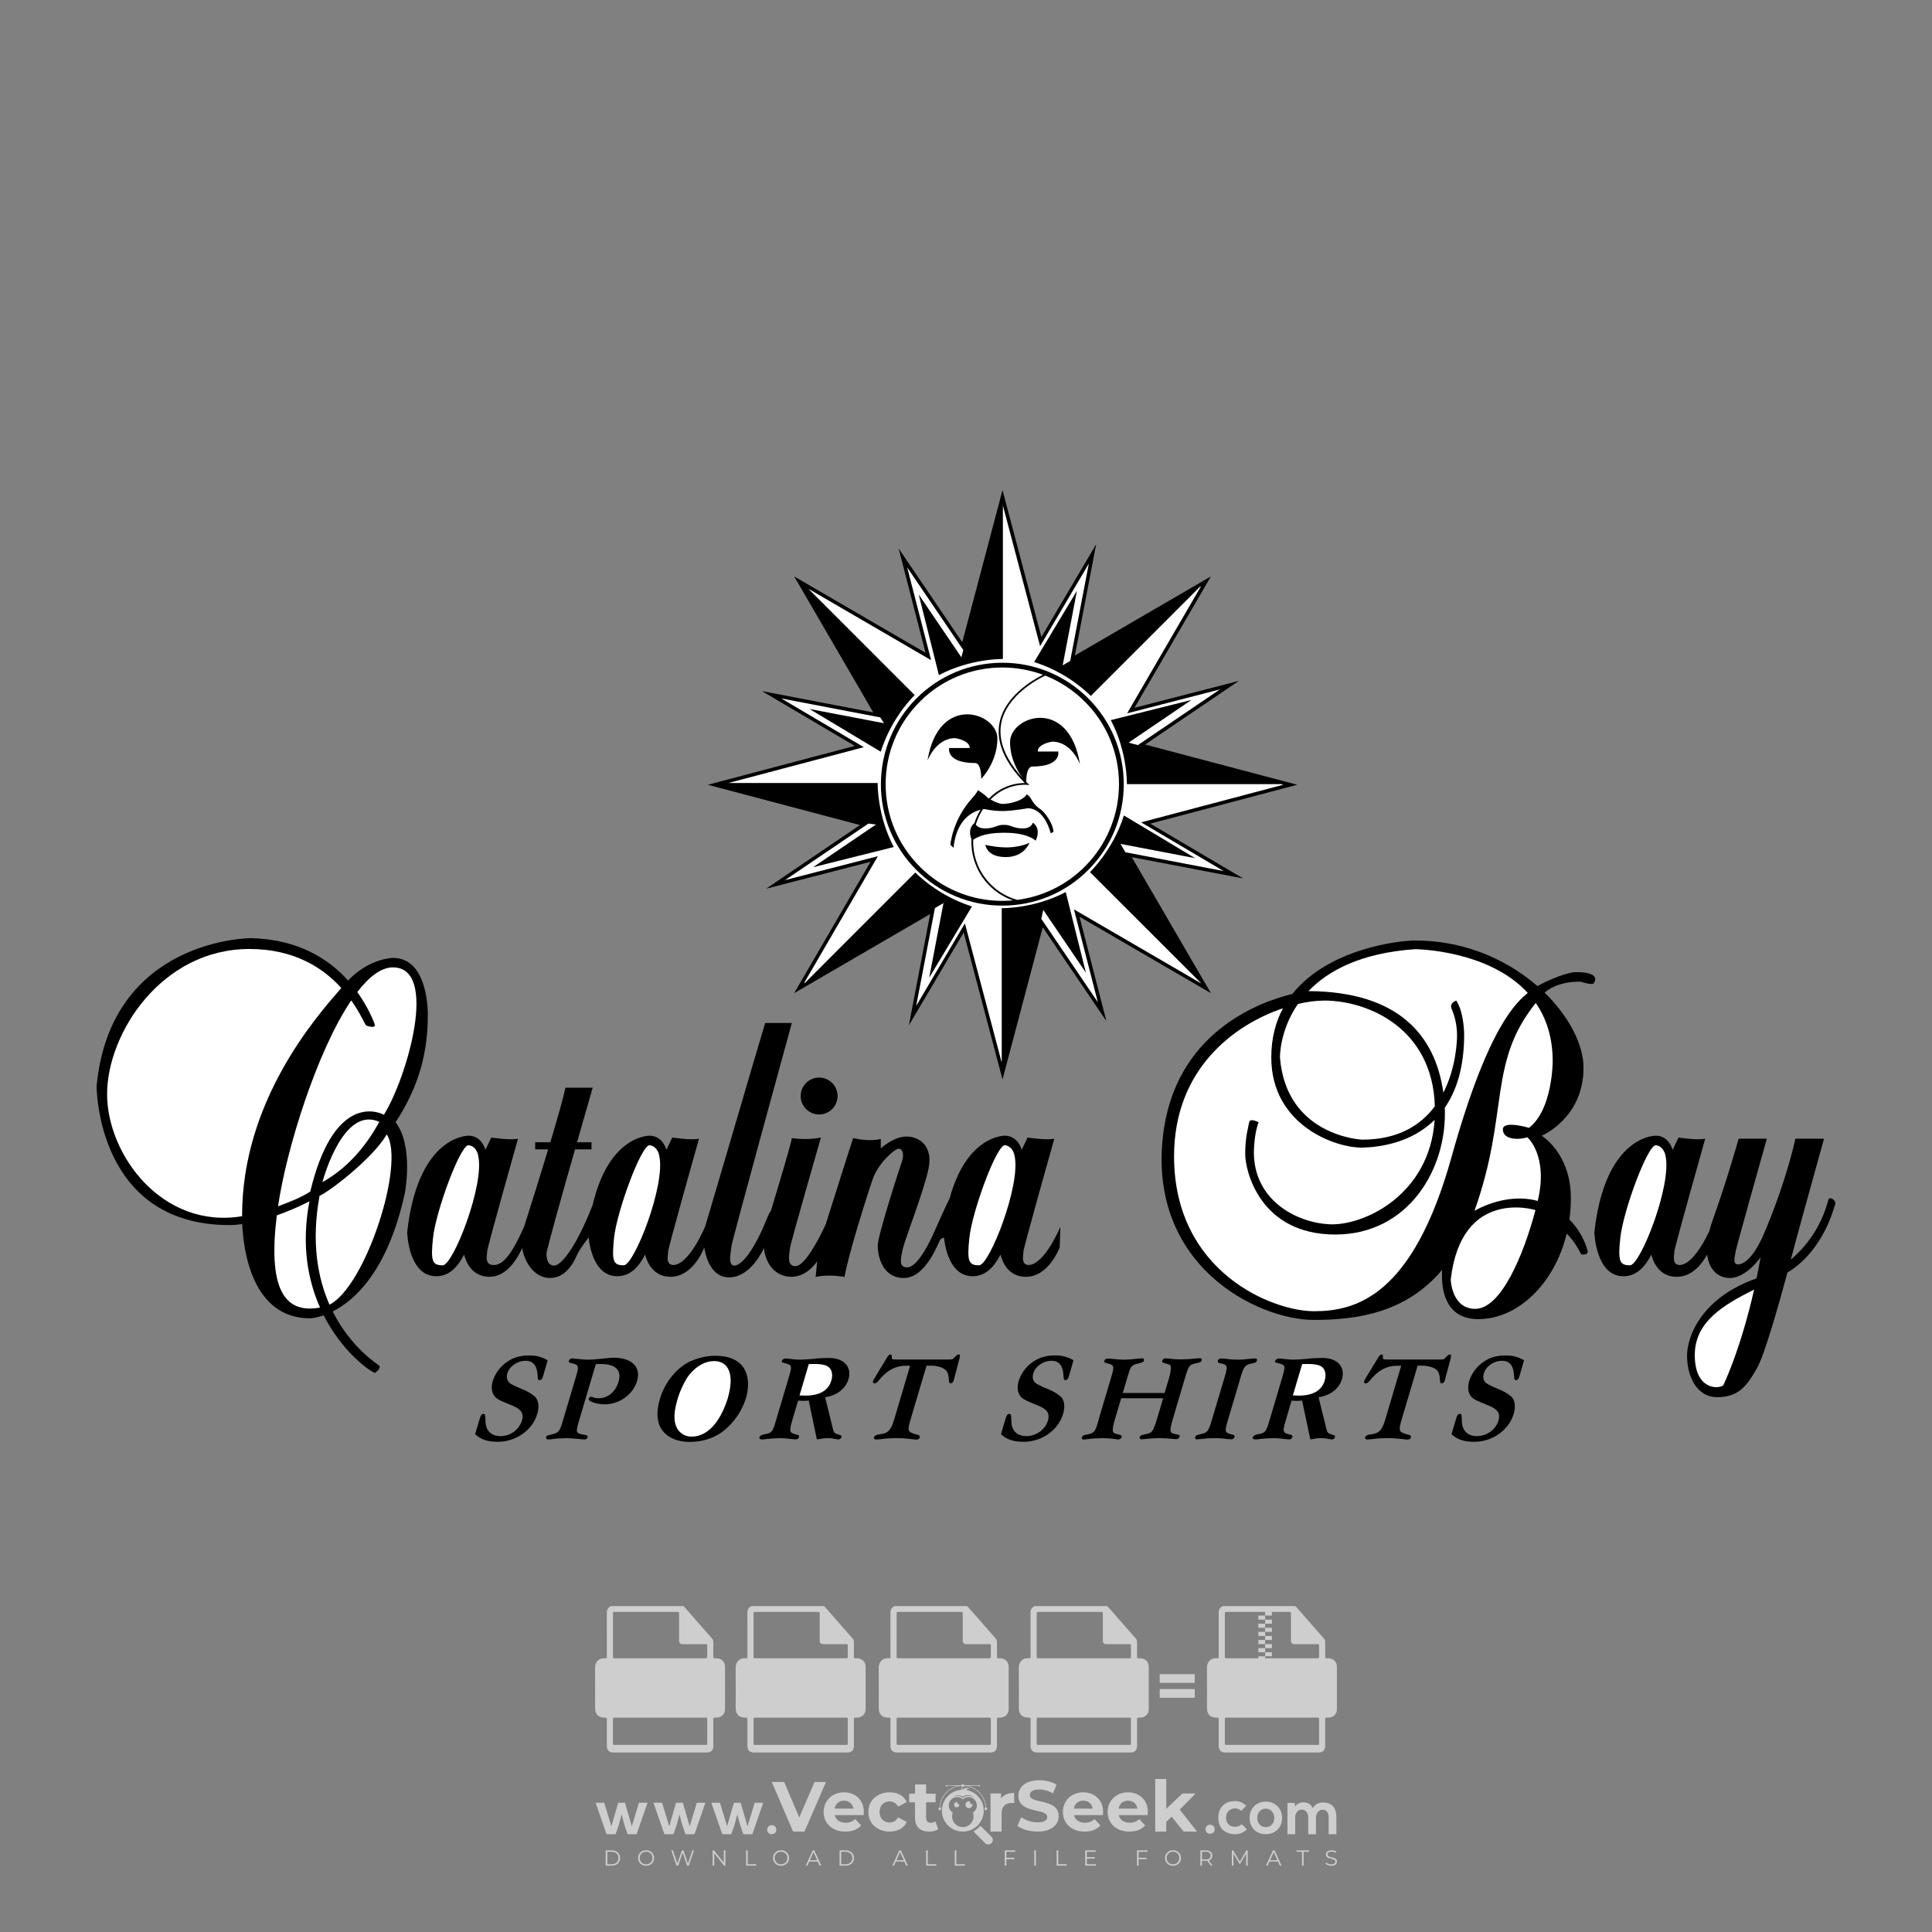
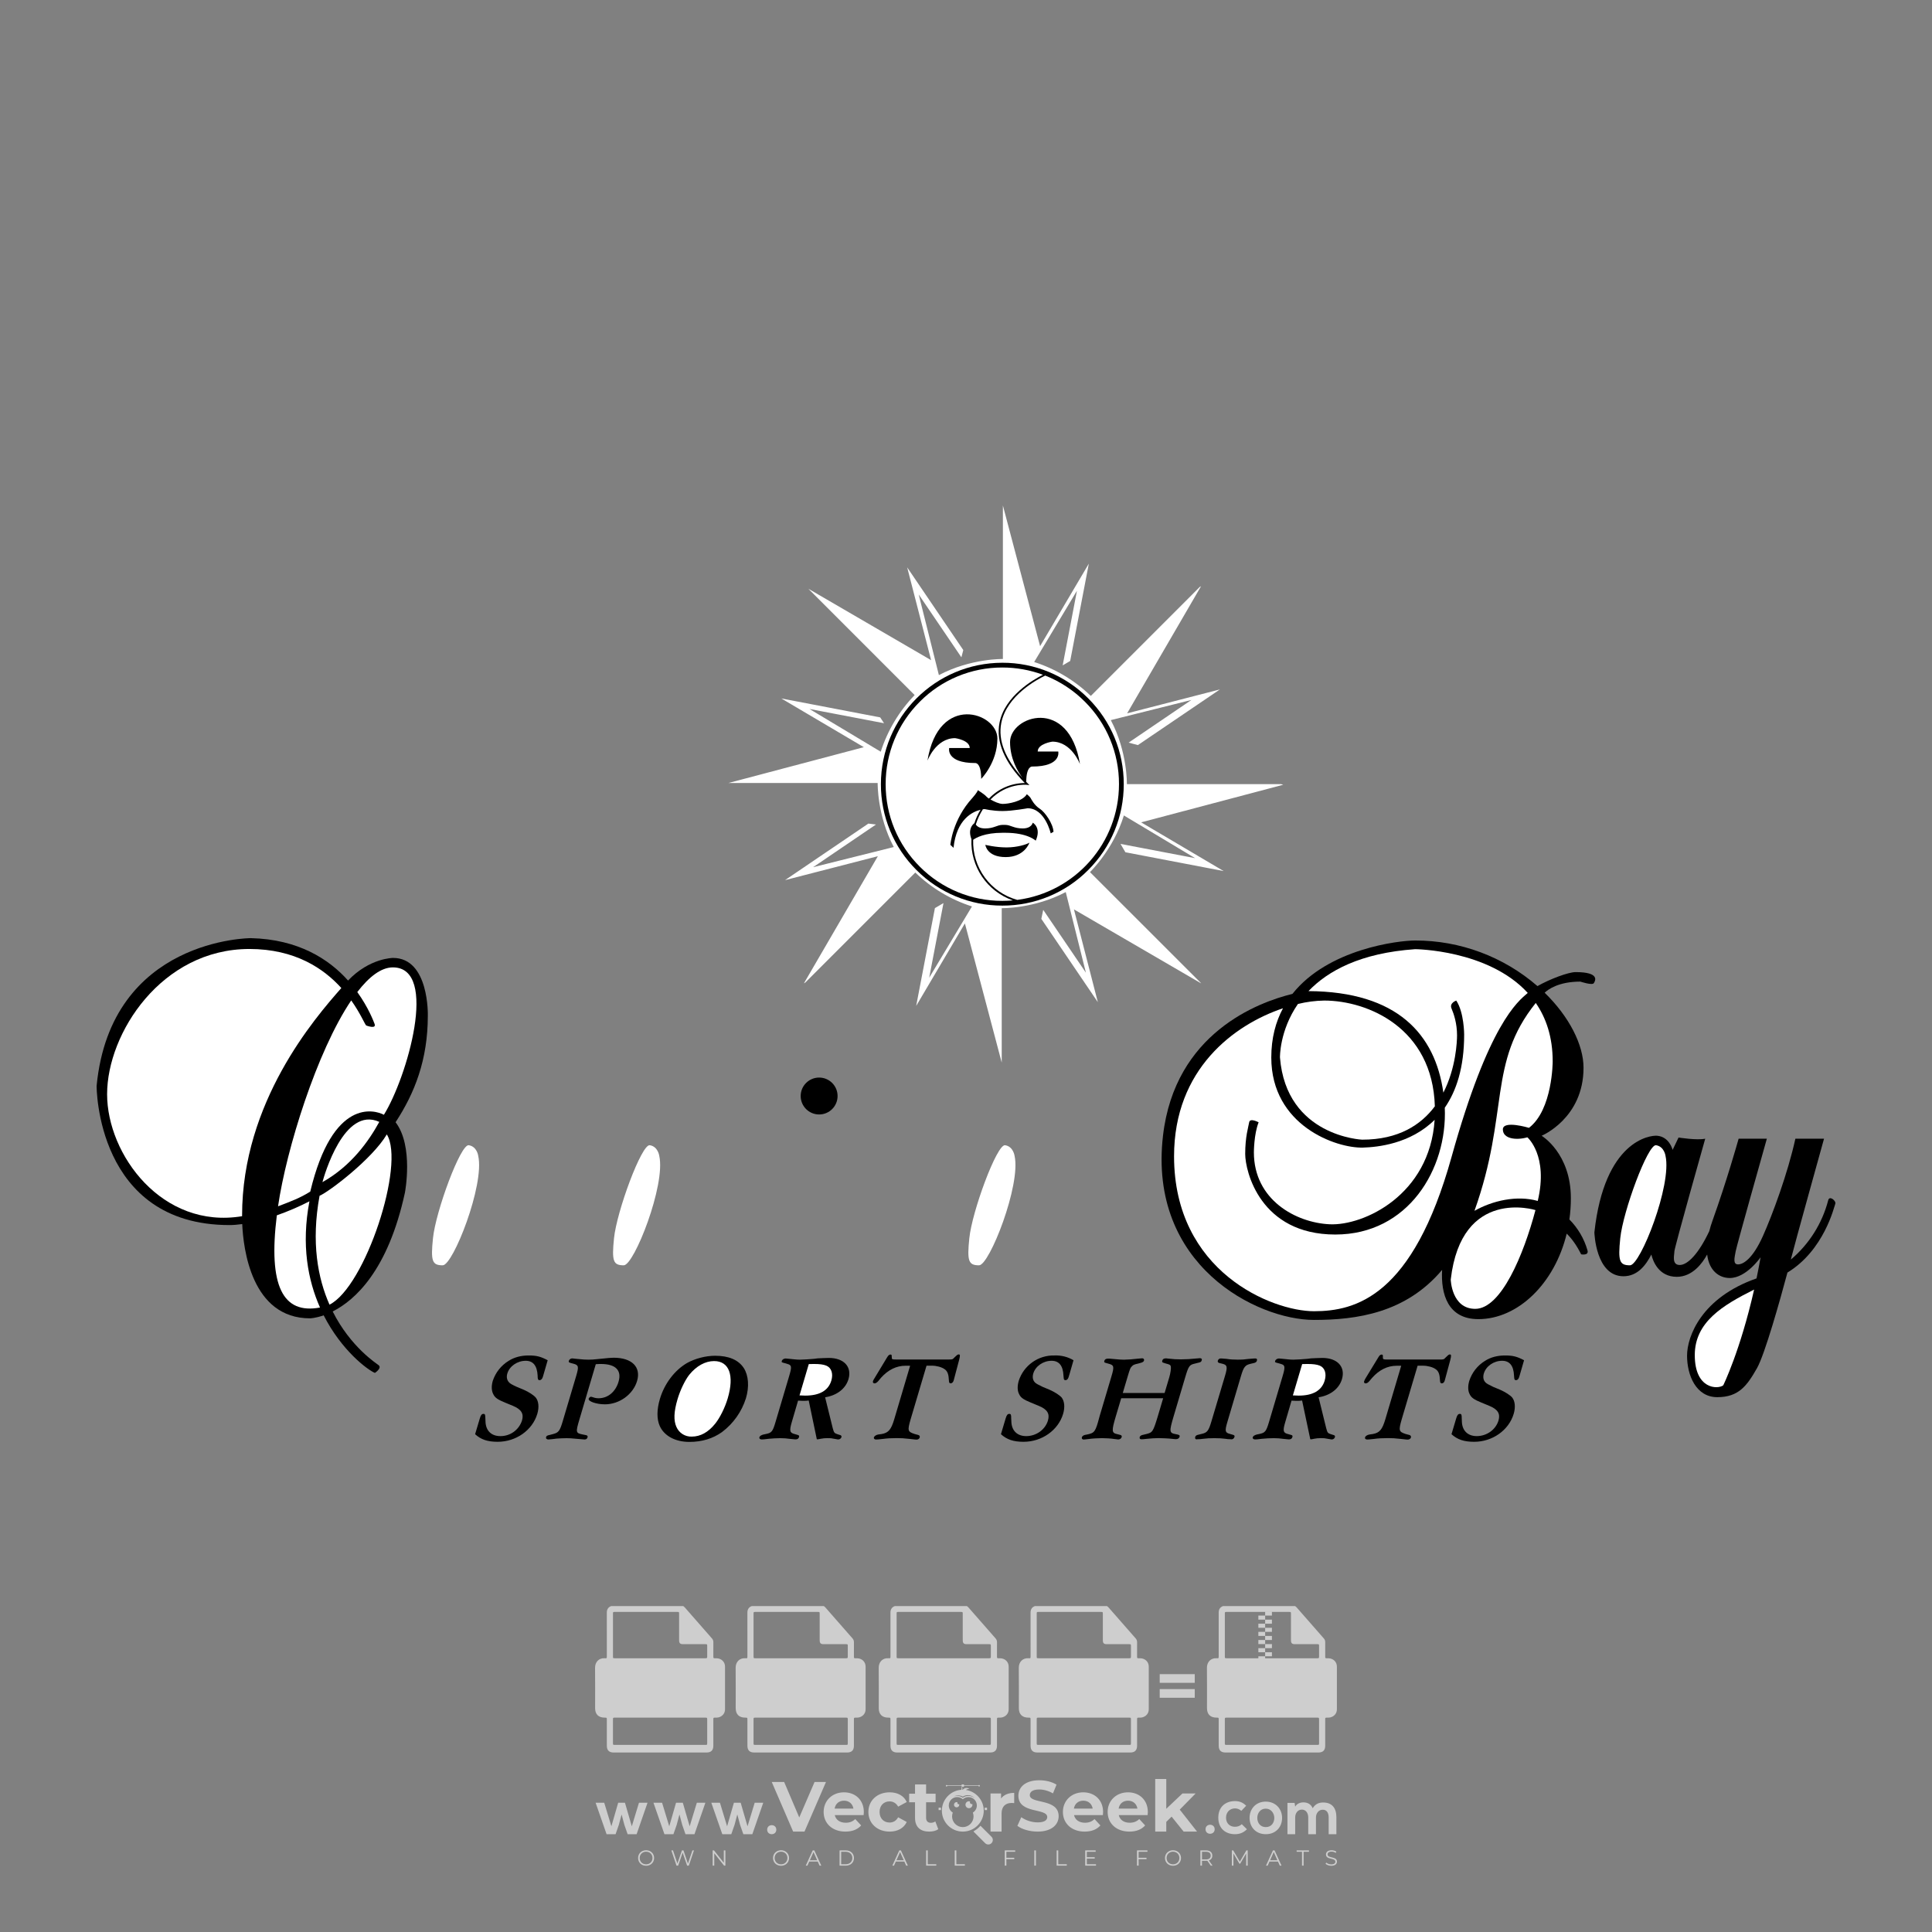
<svg xmlns="http://www.w3.org/2000/svg" version="1.1" id="Layer_1" x="0px" y="0px" viewBox="0 0 500 500" style="enable-background:new 0 0 500 500;" xml:space="preserve">
  <rect x="0" y="0" width="500" height="500" fill="#808080" stroke="none" />
  <g id="watermark_1_">
    <g>
      <g id="watermark" style="opacity:0.61;">
        <g>
          <g>
            <g>
              <g>
                <polygon style="fill:#FFFFFF;" points="213.765,461.172 208.204,474.017 205.268,474.017 199.726,461.172 202.938,461.172          206.846,470.347 210.81,461.172        " />
              </g>
              <g>
                <path style="fill:#FFFFFF;" d="M223.507,469.741h-7.469c0.275,1.23,1.321,1.982,2.826,1.982c1.046,0,1.798-0.312,2.477-0.954         l1.523,1.651c-0.917,1.046-2.294,1.597-4.074,1.597c-3.413,0-5.634-2.147-5.634-5.083c0-2.954,2.257-5.083,5.267-5.083         c2.899,0,5.138,1.945,5.138,5.12C223.562,469.191,223.526,469.503,223.507,469.741 M216.002,468.071h4.863         c-0.202-1.248-1.138-2.055-2.422-2.055C217.139,466.016,216.204,466.805,216.002,468.071" />
              </g>
              <g>
                <path style="fill:#FFFFFF;" d="M224.735,468.934c0-2.973,2.294-5.083,5.505-5.083c2.074,0,3.707,0.899,4.423,2.514         l-2.22,1.193c-0.532-0.936-1.321-1.358-2.221-1.358c-1.45,0-2.587,1.009-2.587,2.734c0,1.725,1.138,2.734,2.587,2.734         c0.899,0,1.688-0.404,2.221-1.358l2.22,1.211c-0.716,1.578-2.349,2.495-4.423,2.495         C227.029,474.017,224.735,471.907,224.735,468.934" />
              </g>
              <g>
                <path style="fill:#FFFFFF;" d="M242.828,473.393c-0.587,0.422-1.45,0.624-2.331,0.624c-2.33,0-3.688-1.193-3.688-3.542         v-4.055h-1.523v-2.202h1.523v-2.404h2.863v2.404h2.459v2.202h-2.459v4.019c0,0.844,0.458,1.303,1.229,1.303         c0.422,0,0.844-0.128,1.156-0.367L242.828,473.393z" />
              </g>
            </g>
            <g>
              <path style="fill:#FFFFFF;" d="M262.474,463.997v2.643c-0.238-0.018-0.422-0.037-0.642-0.037        c-1.578,0-2.624,0.862-2.624,2.753v4.661h-2.863v-9.873h2.734v1.303C259.776,464.493,260.951,463.997,262.474,463.997" />
            </g>
            <g>
              <path style="fill:#FFFFFF;" d="M263.299,472.53l1.009-2.239c1.083,0.789,2.697,1.339,4.239,1.339        c1.762,0,2.477-0.587,2.477-1.376c0-2.404-7.469-0.752-7.469-5.524c0-2.184,1.762-4,5.413-4c1.615,0,3.267,0.385,4.459,1.138        l-0.918,2.257c-1.193-0.679-2.422-1.009-3.56-1.009c-1.761,0-2.44,0.66-2.44,1.468c0,2.367,7.468,0.734,7.468,5.45        c0,2.147-1.78,3.982-5.45,3.982C266.492,474.017,264.437,473.411,263.299,472.53" />
            </g>
            <g>
              <path style="fill:#FFFFFF;" d="M285.428,469.741h-7.469c0.275,1.23,1.321,1.982,2.826,1.982c1.046,0,1.798-0.312,2.477-0.954        l1.523,1.651c-0.918,1.046-2.294,1.597-4.074,1.597c-3.413,0-5.634-2.147-5.634-5.083c0-2.954,2.257-5.083,5.267-5.083        c2.9,0,5.138,1.945,5.138,5.12C285.484,469.191,285.447,469.503,285.428,469.741 M277.923,468.071h4.863        c-0.202-1.248-1.138-2.055-2.422-2.055C279.061,466.016,278.125,466.805,277.923,468.071" />
            </g>
            <g>
              <path style="fill:#FFFFFF;" d="M297.007,469.741h-7.469c0.275,1.23,1.321,1.982,2.826,1.982c1.046,0,1.798-0.312,2.477-0.954        l1.523,1.651c-0.918,1.046-2.294,1.597-4.074,1.597c-3.413,0-5.634-2.147-5.634-5.083c0-2.954,2.257-5.083,5.267-5.083        c2.899,0,5.138,1.945,5.138,5.12C297.062,469.191,297.025,469.503,297.007,469.741 M289.501,468.071h4.863        c-0.202-1.248-1.138-2.055-2.422-2.055C290.639,466.016,289.703,466.805,289.501,468.071" />
            </g>
            <g>
              <polygon style="fill:#FFFFFF;" points="303.208,470.145 301.831,471.503 301.831,474.017 298.969,474.017 298.969,460.401         301.831,460.401 301.831,468.108 306.016,464.144 309.429,464.144 305.318,468.328 309.796,474.017 306.327,474.017       " />
            </g>
            <g>
              <path style="fill:#FFFFFF;" d="M256.601,475.359L256.601,475.359l-2.86-2.86c-0.435,0.508-0.953,0.943-1.534,1.284        c-0.092,0.069-0.186,0.136-0.283,0.199l3.027,3.027c0.456,0.456,1.195,0.456,1.65,0        C257.057,476.554,257.057,475.815,256.601,475.359" />
            </g>
            <g>
              <path style="fill:#FFFFFF;" d="M249.984,463.244c0.221-0.173,0.495-0.281,0.797-0.281c0.042,0,0.083,0.002,0.124,0.006        c-0.214-0.156-0.478-0.249-0.764-0.249c-0.395,0-0.744,0.18-0.981,0.458c-0.051,0-0.1,0.006-0.151,0.008        c0.039-0.077,0.064-0.162,0.064-0.255c0-0.234-0.143-0.434-0.346-0.519c0.087,0.126,0.138,0.279,0.138,0.445        c0,0.122-0.031,0.237-0.081,0.341c-2.811,0.201-5.03,2.539-5.03,5.4c0,2.993,2.426,5.42,5.42,5.42        c2.993,0,5.42-2.426,5.42-5.42C254.595,465.879,252.593,463.635,249.984,463.244 M247.983,464.656        c0.435,0,0.844,0.112,1.199,0.309c0.374-0.245,0.82-0.387,1.299-0.387c0.711,0,1.348,0.312,1.784,0.806        c-0.435-0.379-1.004-0.61-1.627-0.61c-0.449,0-0.87,0.12-1.234,0.329c-0.079,0.046-0.156,0.096-0.229,0.15        c-0.065-0.048-0.133-0.093-0.204-0.134c-0.369-0.219-0.8-0.344-1.26-0.344c-0.3,0-0.588,0.054-0.854,0.152        C247.196,464.754,247.578,464.656,247.983,464.656 M251.772,469.098c0.115,0.305,0.181,0.634,0.181,0.979        c0,1.534-1.244,2.777-2.778,2.777c-1.534,0-2.777-1.243-2.777-2.777c0-0.345,0.066-0.674,0.181-0.979        c-0.62-0.382-1.035-1.064-1.035-1.846c0-1.197,0.971-2.168,2.168-2.168c0.565,0,1.078,0.218,1.463,0.572        c0.386-0.354,0.899-0.572,1.464-0.572c1.197,0,2.168,0.971,2.168,2.168C252.807,468.034,252.392,468.716,251.772,469.098" />
            </g>
            <g>
              <path style="fill:#FFFFFF;" d="M251.666,467.061c0,0.497-0.404,0.901-0.901,0.901c-0.497,0-0.901-0.404-0.901-0.901        s0.404-0.901,0.901-0.901c0.101,0,0.197,0.017,0.287,0.047c-0.03,0.062-0.045,0.132-0.045,0.204        c0,0.273,0.221,0.494,0.494,0.494c0.05,0,0.099-0.008,0.146-0.022C251.66,466.941,251.666,467,251.666,467.061" />
            </g>
            <g>
              <path style="fill:#FFFFFF;" d="M248.255,467.061c0,0.376-0.305,0.681-0.681,0.681c-0.376,0-0.681-0.305-0.681-0.681        s0.305-0.681,0.681-0.681c0.076,0,0.149,0.013,0.217,0.035c-0.023,0.047-0.034,0.1-0.034,0.155        c0,0.206,0.167,0.374,0.374,0.374c0.038,0,0.075-0.006,0.11-0.017C248.25,466.97,248.255,467.015,248.255,467.061" />
            </g>
            <g>
              <g>
                <g>
                  <rect x="242.908" y="467.83" style="fill:#FFFFFF;" width="0.616" height="0.616" />
                </g>
                <g>
                  <rect x="254.827" y="467.83" style="fill:#FFFFFF;" width="0.616" height="0.616" />
                </g>
                <g>
-                   <path style="fill:#FFFFFF;" d="M255.205,468.082h-0.14c0-3.248-2.642-5.89-5.89-5.89c-3.248,0-5.89,2.642-5.89,5.89h-0.14          c0-1.611,0.627-3.125,1.766-4.264c1.139-1.139,2.653-1.766,4.264-1.766c1.611,0,3.125,0.627,4.264,1.766          C254.578,464.957,255.205,466.471,255.205,468.082" />
-                 </g>
+                   </g>
              </g>
              <g>
                <rect x="248.868" y="461.814" style="fill:#FFFFFF;" width="0.616" height="0.616" />
              </g>
              <g>
                <rect x="244.95" y="462.052" style="fill:#FFFFFF;" width="8.45" height="0.14" />
              </g>
              <g>
                <path style="fill:#FFFFFF;" d="M245.174,462.15c0,0.108-0.088,0.196-0.196,0.196c-0.108,0-0.196-0.088-0.196-0.196         c0-0.108,0.088-0.196,0.196-0.196C245.086,461.954,245.174,462.042,245.174,462.15" />
              </g>
              <g>
                <path style="fill:#FFFFFF;" d="M253.596,462.15c0,0.108-0.088,0.196-0.196,0.196c-0.108,0-0.196-0.088-0.196-0.196         c0-0.108,0.088-0.196,0.196-0.196C253.509,461.954,253.596,462.042,253.596,462.15" />
              </g>
            </g>
          </g>
          <g>
            <path style="fill:#FFFFFF;" d="M314.356,473.409c0,1.559-2.364,1.559-2.364,0C311.993,471.851,314.356,471.851,314.356,473.409       z" />
          </g>
          <g>
            <g>
              <g>
                <path style="fill:#FFFFFF;" d="M161.739,466.549l1.772,6.088l1.855-6.088h2.215l-2.823,8.14h-2.33l-0.837-2.396l-0.722-2.708         l-0.722,2.708l-0.837,2.396h-2.33l-2.839-8.14h2.231l1.855,6.088l1.756-6.088H161.739z" />
              </g>
              <g>
                <path style="fill:#FFFFFF;" d="M176.713,466.549l1.772,6.088l1.855-6.088h2.215l-2.823,8.14h-2.33l-0.837-2.396l-0.722-2.708         l-0.722,2.708l-0.837,2.396h-2.33l-2.839-8.14h2.231l1.855,6.088l1.756-6.088H176.713z" />
              </g>
              <g>
                <path style="fill:#FFFFFF;" d="M191.687,466.549l1.772,6.088l1.855-6.088h2.215l-2.823,8.14h-2.33l-0.837-2.396l-0.722-2.708         l-0.722,2.708l-0.837,2.396h-2.33l-2.839-8.14h2.231l1.855,6.088l1.756-6.088H191.687z" />
              </g>
            </g>
            <g>
              <path style="fill:#FFFFFF;" d="M200.908,473.52c0,1.559-2.364,1.559-2.364,0C198.545,471.962,200.908,471.962,200.908,473.52z        " />
            </g>
            <g>
              <path style="fill:#FFFFFF;" d="M322.71,473.409c-0.935,0.919-1.919,1.28-3.117,1.28c-2.346,0-4.3-1.411-4.3-4.282        s1.953-4.284,4.3-4.284c1.149,0,2.035,0.329,2.921,1.199l-1.264,1.329c-0.476-0.428-1.066-0.64-1.623-0.64        c-1.346,0-2.33,0.985-2.33,2.396c0,1.542,1.05,2.362,2.297,2.362c0.64,0,1.28-0.18,1.772-0.672L322.71,473.409z" />
            </g>
            <g>
              <path style="fill:#FFFFFF;" d="M331.805,470.472c0,2.33-1.591,4.217-4.217,4.217c-2.626,0-4.201-1.887-4.201-4.217        c0-2.314,1.609-4.217,4.185-4.217C330.149,466.255,331.805,468.158,331.805,470.472z M325.389,470.472        c0,1.231,0.739,2.38,2.199,2.38c1.46,0,2.199-1.149,2.199-2.38c0-1.215-0.854-2.396-2.199-2.396        C326.144,468.077,325.389,469.258,325.389,470.472z" />
            </g>
            <g>
              <path style="fill:#FFFFFF;" d="M338.572,474.689v-4.332c0-1.068-0.559-2.035-1.658-2.035c-1.082,0-1.722,0.967-1.722,2.035        v4.332h-2.003v-8.107h1.855l0.148,0.985c0.426-0.82,1.362-1.116,2.133-1.116c0.969,0,1.937,0.394,2.396,1.51        c0.723-1.149,1.658-1.478,2.708-1.478c2.297,0,3.43,1.412,3.43,3.84v4.365h-2.003v-4.365c0-1.066-0.442-1.97-1.526-1.97        c-1.082,0-1.756,0.935-1.756,2.003v4.332H338.572z" />
            </g>
          </g>
        </g>
      </g>
      <g style="opacity:0.61;">
        <g>
          <g>
            <path style="fill:#FFFFFF;" d="M345.988,431.299c-0.006-1.224-0.959-2.121-2.189-2.14c-0.924-0.014-0.832,0.12-0.834-0.867       c-0.003-1.097-0.007-2.194,0.003-3.292c0.003-0.379-0.112-0.691-0.362-0.976c-2.342-2.668-4.678-5.342-7.019-8.011       c-0.12-0.137-0.275-0.244-0.414-0.366c-6.214,0-12.427,0-18.641,0c-0.794,0.293-1.14,0.868-1.138,1.709       c0.01,3.748,0.004,7.496,0.004,11.243c0,0.556-0.003,0.589-0.55,0.551c-1.497-0.102-2.516,0.986-2.497,2.492       c0.044,3.476,0.013,6.953,0.014,10.429c0.001,1.58,0.867,2.443,2.45,2.449c0.582,0.002,0.582,0.002,0.582,0.6       c0,2.219-0.001,4.438,0.001,6.657c0.001,1.192,0.58,1.771,1.768,1.771c8.013,0.001,16.027,0.001,24.04,0       c1.168,0,1.755-0.583,1.757-1.745c0.002-2.256,0-4.512,0.001-6.768c0-0.512,0.002-0.511,0.52-0.515       c0.271-0.002,0.541,0.008,0.809-0.058c0.996-0.246,1.69-1.044,1.694-2.069C346.003,438.696,346.005,434.997,345.988,431.299z        M317.537,417.162c5.337,0,10.674,0,16.01,0c0.548,0,0.554,0.007,0.554,0.561c0.001,2.243-0.001,4.486,0.001,6.73       c0.001,0.811,0.249,1.059,1.06,1.059c1.91,0.001,3.821,0,5.731,0.001c0.458,0,0.479,0.021,0.481,0.483       c0.003,0.887,0.002,1.775,0,2.662c-0.001,0.477-0.024,0.498-0.504,0.499c-3.895,0.001-7.79,0-11.684,0       c-3.882,0-7.765,0-11.647,0c-0.55,0-0.552-0.001-0.552-0.561c-0.001-3.624-0.001-7.247,0-10.871       C316.987,417.166,316.991,417.162,317.537,417.162z M340.822,451.579c-3.883,0.001-7.766,0-11.65,0c-3.871,0-7.742,0-11.613,0       c-0.572,0-0.574-0.002-0.574-0.579c-0.001-1.997-0.001-3.994,0.001-5.991c0-0.464,0.023-0.486,0.478-0.487       c7.803-0.001,15.607-0.001,23.41,0c0.478,0,0.499,0.02,0.499,0.503c0.002,1.997,0.001,3.994,0,5.991       C341.375,451.574,341.37,451.579,340.822,451.579z" />
          </g>
          <g>
            <g>
              <rect x="327.418" y="417.053" style="fill:#FFFFFF;" width="1.757" height="1.054" />
            </g>
            <g>
              <rect x="325.662" y="418.107" style="fill:#FFFFFF;" width="1.757" height="1.054" />
            </g>
            <g>
              <rect x="327.418" y="419.161" style="fill:#FFFFFF;" width="1.757" height="1.054" />
            </g>
            <g>
              <rect x="325.662" y="420.215" style="fill:#FFFFFF;" width="1.757" height="1.054" />
            </g>
            <g>
              <rect x="327.418" y="421.269" style="fill:#FFFFFF;" width="1.757" height="1.054" />
            </g>
            <g>
              <rect x="325.662" y="422.323" style="fill:#FFFFFF;" width="1.757" height="1.054" />
            </g>
            <g>
              <rect x="327.418" y="423.378" style="fill:#FFFFFF;" width="1.757" height="1.054" />
            </g>
            <g>
              <rect x="325.662" y="424.432" style="fill:#FFFFFF;" width="1.757" height="1.054" />
            </g>
            <g>
              <rect x="327.418" y="425.486" style="fill:#FFFFFF;" width="1.757" height="1.054" />
            </g>
            <g>
              <rect x="325.662" y="426.54" style="fill:#FFFFFF;" width="1.757" height="1.054" />
            </g>
            <g>
              <rect x="327.418" y="427.594" style="fill:#FFFFFF;" width="1.757" height="1.054" />
            </g>
            <g>
              <rect x="325.662" y="428.648" style="fill:#FFFFFF;" width="1.757" height="1.054" />
            </g>
          </g>
        </g>
        <g>
          <path style="fill:#FFFFFF;" d="M187.637,431.299c-0.006-1.224-0.959-2.121-2.189-2.14c-0.924-0.014-0.832,0.12-0.834-0.867      c-0.003-1.097-0.007-2.194,0.003-3.292c0.003-0.379-0.112-0.691-0.362-0.976c-2.342-2.668-4.678-5.342-7.019-8.011      c-0.12-0.137-0.275-0.244-0.414-0.366c-6.214,0-12.427,0-18.641,0c-0.794,0.293-1.14,0.868-1.138,1.709      c0.01,3.748,0.004,7.496,0.004,11.243c0,0.556-0.003,0.589-0.55,0.551c-1.497-0.102-2.516,0.986-2.497,2.492      c0.044,3.476,0.013,6.953,0.014,10.429c0.001,1.58,0.867,2.443,2.45,2.449c0.582,0.002,0.582,0.002,0.582,0.6      c0,2.219-0.001,4.438,0.001,6.657c0.001,1.192,0.58,1.771,1.768,1.771c8.013,0.001,16.027,0.001,24.04,0      c1.168,0,1.755-0.583,1.757-1.745c0.002-2.256,0-4.512,0.001-6.768c0-0.512,0.002-0.511,0.52-0.515      c0.271-0.002,0.541,0.008,0.809-0.058c0.996-0.246,1.69-1.044,1.694-2.069C187.652,438.696,187.655,434.997,187.637,431.299z       M159.187,417.162c5.337,0,10.674,0,16.01,0c0.548,0,0.554,0.007,0.554,0.561c0.001,2.243-0.001,4.486,0.001,6.73      c0.001,0.811,0.249,1.059,1.06,1.059c1.91,0.001,3.821,0,5.731,0.001c0.458,0,0.479,0.021,0.481,0.483      c0.003,0.887,0.002,1.775,0,2.662c-0.001,0.477-0.024,0.498-0.504,0.499c-3.895,0.001-7.79,0-11.684,0      c-3.882,0-7.765,0-11.647,0c-0.55,0-0.552-0.001-0.552-0.561c-0.001-3.624-0.001-7.247,0-10.871      C158.636,417.166,158.64,417.162,159.187,417.162z M182.472,451.579c-3.883,0.001-7.766,0-11.65,0c-3.871,0-7.742,0-11.613,0      c-0.572,0-0.574-0.002-0.574-0.579c-0.001-1.997-0.001-3.994,0.001-5.991c0-0.464,0.023-0.486,0.478-0.487      c7.803-0.001,15.607-0.001,23.41,0c0.478,0,0.499,0.02,0.499,0.503c0.002,1.997,0.001,3.994,0,5.991      C183.024,451.574,183.019,451.579,182.472,451.579z" />
        </g>
        <g>
          <path style="fill:#FFFFFF;" d="M159.779,440.669v-7.897h2.779c0.375,0,0.726,0.061,1.053,0.182      c0.327,0.121,0.612,0.292,0.855,0.513c0.242,0.221,0.434,0.483,0.573,0.789c0.14,0.305,0.21,0.642,0.21,1.009      c0,0.375-0.07,0.715-0.21,1.02c-0.14,0.305-0.331,0.568-0.573,0.789c-0.243,0.221-0.528,0.392-0.855,0.513      c-0.327,0.121-0.678,0.182-1.053,0.182h-1.29v2.901H159.779z M162.58,436.356c0.39,0,0.684-0.111,0.882-0.331      c0.199-0.22,0.298-0.474,0.298-0.761c0-0.14-0.024-0.276-0.072-0.408c-0.048-0.132-0.121-0.248-0.221-0.347      c-0.099-0.099-0.223-0.178-0.37-0.237c-0.147-0.059-0.32-0.089-0.518-0.089h-1.312v2.173H162.58z" />
          <path style="fill:#FFFFFF;" d="M166.308,432.771h1.731l3.177,5.294h0.088l-0.088-1.522v-3.772h1.478v7.897h-1.566l-3.353-5.592      h-0.088l0.088,1.522v4.07h-1.467V432.771z" />
          <path style="fill:#FFFFFF;" d="M177.922,436.334h3.872c0.022,0.089,0.04,0.195,0.055,0.32c0.014,0.125,0.022,0.25,0.022,0.375      c0,0.507-0.077,0.985-0.231,1.434c-0.154,0.449-0.397,0.849-0.728,1.202c-0.353,0.375-0.776,0.666-1.268,0.871      c-0.493,0.206-1.055,0.309-1.688,0.309c-0.574,0-1.114-0.103-1.622-0.309c-0.507-0.206-0.948-0.492-1.323-0.86      c-0.375-0.367-0.673-0.803-0.894-1.307c-0.221-0.504-0.331-1.053-0.331-1.649c0-0.595,0.11-1.145,0.331-1.649      c0.221-0.504,0.518-0.939,0.894-1.307c0.375-0.367,0.816-0.654,1.323-0.86c0.507-0.206,1.048-0.309,1.622-0.309      c0.64,0,1.211,0.11,1.715,0.331c0.504,0.221,0.935,0.526,1.296,0.915l-1.025,1.004c-0.258-0.272-0.544-0.48-0.861-0.623      c-0.316-0.143-0.695-0.215-1.136-0.215c-0.361,0-0.703,0.065-1.026,0.193c-0.324,0.129-0.607,0.311-0.85,0.546      c-0.242,0.235-0.436,0.52-0.579,0.855c-0.143,0.335-0.215,0.708-0.215,1.119c0,0.412,0.072,0.785,0.215,1.12      c0.143,0.335,0.338,0.62,0.584,0.855c0.246,0.235,0.531,0.418,0.855,0.546c0.323,0.129,0.669,0.193,1.037,0.193      c0.419,0,0.773-0.061,1.064-0.182c0.29-0.121,0.538-0.278,0.744-0.469c0.148-0.132,0.275-0.3,0.381-0.502      c0.106-0.202,0.189-0.428,0.248-0.678h-2.482V436.334z" />
        </g>
        <g>
          <path style="fill:#FFFFFF;" d="M224.019,431.299c-0.006-1.224-0.959-2.121-2.189-2.14c-0.924-0.014-0.832,0.12-0.834-0.867      c-0.003-1.097-0.007-2.194,0.003-3.292c0.003-0.379-0.112-0.691-0.362-0.976c-2.342-2.668-4.678-5.342-7.019-8.011      c-0.12-0.137-0.275-0.244-0.414-0.366c-6.214,0-12.427,0-18.641,0c-0.794,0.293-1.14,0.868-1.138,1.709      c0.01,3.748,0.004,7.496,0.004,11.243c0,0.556-0.003,0.589-0.55,0.551c-1.497-0.102-2.516,0.986-2.497,2.492      c0.044,3.476,0.013,6.953,0.014,10.429c0.001,1.58,0.867,2.443,2.45,2.449c0.582,0.002,0.582,0.002,0.582,0.6      c0,2.219-0.001,4.438,0.001,6.657c0.001,1.192,0.58,1.771,1.768,1.771c8.013,0.001,16.027,0.001,24.04,0      c1.168,0,1.755-0.583,1.757-1.745c0.002-2.256,0-4.512,0.001-6.768c0-0.512,0.002-0.511,0.52-0.515      c0.271-0.002,0.541,0.008,0.809-0.058c0.997-0.246,1.69-1.044,1.694-2.069C224.034,438.696,224.036,434.997,224.019,431.299z       M195.568,417.162c5.337,0,10.674,0,16.01,0c0.548,0,0.554,0.007,0.554,0.561c0.001,2.243-0.001,4.486,0.001,6.73      c0.001,0.811,0.249,1.059,1.06,1.059c1.91,0.001,3.821,0,5.731,0.001c0.458,0,0.479,0.021,0.481,0.483      c0.003,0.887,0.002,1.775,0,2.662c-0.001,0.477-0.024,0.498-0.504,0.499c-3.895,0.001-7.79,0-11.684,0      c-3.882,0-7.765,0-11.647,0c-0.55,0-0.552-0.001-0.552-0.561c-0.001-3.624-0.001-7.247,0-10.871      C195.018,417.166,195.022,417.162,195.568,417.162z M218.854,451.579c-3.883,0.001-7.766,0-11.65,0c-3.871,0-7.742,0-11.613,0      c-0.572,0-0.574-0.002-0.574-0.579c-0.001-1.997-0.001-3.994,0.001-5.991c0-0.464,0.023-0.486,0.478-0.487      c7.803-0.001,15.607-0.001,23.41,0c0.478,0,0.499,0.02,0.499,0.503c0.002,1.997,0.001,3.994,0,5.991      C219.406,451.574,219.401,451.579,218.854,451.579z" />
        </g>
        <g>
          <path style="fill:#FFFFFF;" d="M205.111,432.771h1.699l2.967,7.897h-1.644l-0.651-1.886h-3.044l-0.651,1.886h-1.643      L205.111,432.771z M206.997,437.415l-0.706-1.974l-0.287-0.96h-0.088l-0.287,0.96l-0.706,1.974H206.997z" />
          <path style="fill:#FFFFFF;" d="M211.331,434.536c-0.125,0-0.245-0.024-0.359-0.072c-0.114-0.048-0.213-0.114-0.298-0.199      c-0.084-0.084-0.151-0.182-0.198-0.292c-0.048-0.11-0.072-0.232-0.072-0.364s0.024-0.254,0.072-0.364      c0.048-0.11,0.114-0.208,0.198-0.292c0.084-0.084,0.184-0.151,0.298-0.198c0.114-0.048,0.233-0.072,0.359-0.072      c0.257,0,0.478,0.09,0.662,0.27c0.184,0.181,0.276,0.399,0.276,0.656s-0.092,0.476-0.276,0.656      C211.809,434.446,211.589,434.536,211.331,434.536z M210.615,440.669v-5.404h1.445v5.404H210.615z" />
        </g>
        <g>
          <path style="fill:#FFFFFF;" d="M261.044,431.299c-0.006-1.224-0.959-2.121-2.189-2.14c-0.924-0.014-0.832,0.12-0.834-0.867      c-0.003-1.097-0.007-2.194,0.003-3.292c0.003-0.379-0.112-0.691-0.362-0.976c-2.342-2.668-4.678-5.342-7.019-8.011      c-0.12-0.137-0.275-0.244-0.414-0.366c-6.214,0-12.427,0-18.641,0c-0.794,0.293-1.14,0.868-1.138,1.709      c0.01,3.748,0.004,7.496,0.004,11.243c0,0.556-0.003,0.589-0.55,0.551c-1.497-0.102-2.516,0.986-2.497,2.492      c0.044,3.476,0.013,6.953,0.014,10.429c0.001,1.58,0.867,2.443,2.45,2.449c0.582,0.002,0.582,0.002,0.582,0.6      c0,2.219-0.001,4.438,0.001,6.657c0.001,1.192,0.58,1.771,1.768,1.771c8.013,0.001,16.027,0.001,24.04,0      c1.168,0,1.755-0.583,1.757-1.745c0.002-2.256,0-4.512,0.001-6.768c0-0.512,0.002-0.511,0.52-0.515      c0.271-0.002,0.541,0.008,0.809-0.058c0.996-0.246,1.69-1.044,1.694-2.069C261.059,438.696,261.061,434.997,261.044,431.299z       M232.593,417.162c5.337,0,10.674,0,16.01,0c0.548,0,0.554,0.007,0.554,0.561c0.001,2.243-0.001,4.486,0.001,6.73      c0.001,0.811,0.249,1.059,1.06,1.059c1.91,0.001,3.821,0,5.731,0.001c0.458,0,0.479,0.021,0.481,0.483      c0.003,0.887,0.002,1.775,0,2.662c-0.001,0.477-0.024,0.498-0.504,0.499c-3.895,0.001-7.79,0-11.684,0      c-3.882,0-7.765,0-11.647,0c-0.55,0-0.552-0.001-0.552-0.561c-0.001-3.624-0.001-7.247,0-10.871      C232.042,417.166,232.047,417.162,232.593,417.162z M255.878,451.579c-3.883,0.001-7.766,0-11.65,0c-3.871,0-7.742,0-11.613,0      c-0.572,0-0.574-0.002-0.574-0.579c-0.001-1.997-0.001-3.994,0.001-5.991c0-0.464,0.023-0.486,0.478-0.487      c7.803-0.001,15.607-0.001,23.41,0c0.478,0,0.499,0.02,0.499,0.503c0.002,1.997,0.001,3.994,0,5.991      C256.431,451.574,256.426,451.579,255.878,451.579z" />
        </g>
        <g>
          <path style="fill:#FFFFFF;" d="M236.361,440.845c-0.338,0-0.662-0.048-0.971-0.143c-0.309-0.095-0.592-0.239-0.849-0.43      c-0.257-0.191-0.481-0.425-0.673-0.7c-0.191-0.276-0.342-0.597-0.452-0.965l1.401-0.551c0.103,0.397,0.283,0.726,0.54,0.987      c0.257,0.261,0.596,0.392,1.015,0.392c0.154,0,0.303-0.02,0.447-0.061c0.143-0.04,0.272-0.099,0.386-0.176      s0.204-0.175,0.27-0.292c0.066-0.118,0.099-0.254,0.099-0.408c0-0.147-0.026-0.279-0.077-0.397      c-0.051-0.117-0.138-0.227-0.259-0.331c-0.121-0.103-0.28-0.202-0.475-0.298c-0.195-0.095-0.435-0.195-0.722-0.298l-0.485-0.176      c-0.213-0.073-0.429-0.173-0.645-0.298c-0.217-0.125-0.413-0.276-0.59-0.452c-0.177-0.176-0.322-0.384-0.436-0.623      c-0.114-0.239-0.171-0.509-0.171-0.81c0-0.309,0.06-0.597,0.182-0.866c0.121-0.268,0.294-0.503,0.518-0.706      c0.224-0.202,0.492-0.36,0.805-0.474s0.66-0.171,1.042-0.171c0.397,0,0.74,0.053,1.031,0.16      c0.291,0.107,0.537,0.243,0.739,0.408c0.202,0.165,0.366,0.348,0.491,0.546c0.125,0.199,0.217,0.386,0.276,0.563l-1.312,0.551      c-0.074-0.221-0.208-0.419-0.402-0.596c-0.195-0.176-0.462-0.265-0.8-0.265c-0.324,0-0.592,0.075-0.805,0.226      c-0.213,0.151-0.32,0.348-0.32,0.59c0,0.235,0.103,0.436,0.309,0.601c0.206,0.165,0.533,0.325,0.982,0.48l0.497,0.165      c0.316,0.111,0.605,0.237,0.866,0.381c0.261,0.143,0.485,0.314,0.673,0.513c0.187,0.199,0.331,0.425,0.43,0.678      c0.1,0.254,0.149,0.546,0.149,0.877c0,0.412-0.083,0.767-0.248,1.064c-0.165,0.298-0.377,0.542-0.634,0.734      c-0.258,0.191-0.548,0.335-0.872,0.43C236.986,440.797,236.67,440.845,236.361,440.845z" />
          <path style="fill:#FFFFFF;" d="M239.516,432.771h1.61l1.633,4.754l0.287,1.015h0.088l0.309-1.015l1.699-4.754h1.61l-2.879,7.897      h-1.566L239.516,432.771z" />
          <path style="fill:#FFFFFF;" d="M251.097,436.334h3.871c0.022,0.089,0.04,0.195,0.055,0.32c0.015,0.125,0.023,0.25,0.023,0.375      c0,0.507-0.078,0.985-0.232,1.434c-0.154,0.449-0.397,0.849-0.728,1.202c-0.353,0.375-0.775,0.666-1.268,0.871      c-0.493,0.206-1.055,0.309-1.688,0.309c-0.574,0-1.114-0.103-1.621-0.309c-0.507-0.206-0.949-0.492-1.324-0.86      c-0.375-0.367-0.673-0.803-0.894-1.307c-0.22-0.504-0.331-1.053-0.331-1.649c0-0.595,0.11-1.145,0.331-1.649      c0.221-0.504,0.518-0.939,0.894-1.307c0.375-0.367,0.816-0.654,1.324-0.86c0.507-0.206,1.047-0.309,1.621-0.309      c0.64,0,1.211,0.11,1.715,0.331c0.504,0.221,0.936,0.526,1.296,0.915l-1.026,1.004c-0.257-0.272-0.544-0.48-0.861-0.623      c-0.316-0.143-0.694-0.215-1.136-0.215c-0.36,0-0.702,0.065-1.026,0.193c-0.323,0.129-0.607,0.311-0.849,0.546      c-0.243,0.235-0.436,0.52-0.579,0.855c-0.143,0.335-0.215,0.708-0.215,1.119c0,0.412,0.072,0.785,0.215,1.12      c0.143,0.335,0.338,0.62,0.585,0.855c0.246,0.235,0.531,0.418,0.854,0.546c0.324,0.129,0.669,0.193,1.037,0.193      c0.419,0,0.774-0.061,1.064-0.182c0.29-0.121,0.539-0.278,0.745-0.469c0.147-0.132,0.274-0.3,0.38-0.502      c0.107-0.202,0.189-0.428,0.248-0.678h-2.482V436.334z" />
        </g>
        <g>
          <path style="fill:#FFFFFF;" d="M297.3,431.299c-0.006-1.224-0.959-2.121-2.189-2.14c-0.924-0.014-0.832,0.12-0.834-0.867      c-0.003-1.097-0.007-2.194,0.003-3.292c0.003-0.379-0.112-0.691-0.362-0.976c-2.342-2.668-4.678-5.342-7.019-8.011      c-0.12-0.137-0.275-0.244-0.414-0.366c-6.214,0-12.427,0-18.641,0c-0.794,0.293-1.14,0.868-1.138,1.709      c0.01,3.748,0.004,7.496,0.004,11.243c0,0.556-0.003,0.589-0.55,0.551c-1.497-0.102-2.516,0.986-2.497,2.492      c0.044,3.476,0.013,6.953,0.014,10.429c0.001,1.58,0.867,2.443,2.45,2.449c0.582,0.002,0.582,0.002,0.582,0.6      c0,2.219-0.001,4.438,0.001,6.657c0.001,1.192,0.58,1.771,1.768,1.771c8.013,0.001,16.027,0.001,24.04,0      c1.168,0,1.755-0.583,1.757-1.745c0.002-2.256,0-4.512,0.001-6.768c0-0.512,0.002-0.511,0.52-0.515      c0.271-0.002,0.541,0.008,0.809-0.058c0.996-0.246,1.69-1.044,1.694-2.069C297.315,438.696,297.318,434.997,297.3,431.299z       M268.85,417.162c5.337,0,10.674,0,16.01,0c0.548,0,0.554,0.007,0.554,0.561c0.001,2.243-0.001,4.486,0.001,6.73      c0.001,0.811,0.249,1.059,1.06,1.059c1.91,0.001,3.821,0,5.731,0.001c0.458,0,0.479,0.021,0.481,0.483      c0.003,0.887,0.002,1.775,0,2.662c-0.001,0.477-0.024,0.498-0.504,0.499c-3.895,0.001-7.79,0-11.684,0      c-3.882,0-7.765,0-11.647,0c-0.55,0-0.552-0.001-0.552-0.561c-0.001-3.624-0.001-7.247,0-10.871      C268.299,417.166,268.303,417.162,268.85,417.162z M292.135,451.579c-3.883,0.001-7.766,0-11.65,0c-3.871,0-7.742,0-11.613,0      c-0.572,0-0.574-0.002-0.574-0.579c-0.001-1.997-0.001-3.994,0.001-5.991c0-0.464,0.023-0.486,0.478-0.487      c7.803-0.001,15.607-0.001,23.41,0c0.478,0,0.499,0.02,0.499,0.503c0.001,1.997,0.001,3.994,0,5.991      C292.687,451.574,292.682,451.579,292.135,451.579z" />
        </g>
        <g>
          <path style="fill:#FFFFFF;" d="M272.966,434.183v1.831h3.165v1.412h-3.165v1.831h3.518v1.412h-5.007v-7.897h5.007v1.412H272.966      z" />
          <path style="fill:#FFFFFF;" d="M277.852,440.669v-7.897h2.779c0.375,0,0.726,0.061,1.053,0.182      c0.327,0.121,0.612,0.292,0.855,0.513c0.243,0.221,0.434,0.483,0.574,0.789c0.14,0.305,0.209,0.642,0.209,1.009      c0,0.375-0.07,0.715-0.209,1.02c-0.14,0.305-0.331,0.568-0.574,0.789c-0.243,0.221-0.528,0.392-0.855,0.513      c-0.327,0.121-0.678,0.182-1.053,0.182h-1.29v2.901H277.852z M280.653,436.356c0.389,0,0.684-0.111,0.882-0.331      c0.199-0.22,0.298-0.474,0.298-0.761c0-0.14-0.024-0.276-0.072-0.408c-0.048-0.132-0.121-0.248-0.221-0.347      c-0.099-0.099-0.222-0.178-0.37-0.237c-0.147-0.059-0.32-0.089-0.518-0.089h-1.312v2.173H280.653z" />
          <path style="fill:#FFFFFF;" d="M286.797,440.845c-0.338,0-0.662-0.048-0.971-0.143c-0.309-0.095-0.592-0.239-0.849-0.43      c-0.257-0.191-0.482-0.425-0.673-0.7c-0.191-0.276-0.342-0.597-0.452-0.965l1.401-0.551c0.103,0.397,0.283,0.726,0.541,0.987      c0.257,0.261,0.595,0.392,1.015,0.392c0.154,0,0.303-0.02,0.447-0.061c0.143-0.04,0.272-0.099,0.386-0.176      c0.114-0.077,0.204-0.175,0.27-0.292c0.066-0.118,0.1-0.254,0.1-0.408c0-0.147-0.026-0.279-0.077-0.397      c-0.051-0.117-0.138-0.227-0.259-0.331c-0.121-0.103-0.279-0.202-0.474-0.298c-0.195-0.095-0.436-0.195-0.723-0.298      l-0.485-0.176c-0.213-0.073-0.428-0.173-0.645-0.298c-0.217-0.125-0.414-0.276-0.59-0.452c-0.176-0.176-0.322-0.384-0.436-0.623      c-0.114-0.239-0.171-0.509-0.171-0.81c0-0.309,0.061-0.597,0.182-0.866c0.121-0.268,0.294-0.503,0.518-0.706      c0.224-0.202,0.493-0.36,0.805-0.474c0.312-0.114,0.66-0.171,1.042-0.171c0.397,0,0.741,0.053,1.031,0.16      c0.29,0.107,0.537,0.243,0.739,0.408c0.202,0.165,0.365,0.348,0.491,0.546c0.125,0.199,0.217,0.386,0.276,0.563l-1.312,0.551      c-0.074-0.221-0.208-0.419-0.403-0.596c-0.195-0.176-0.462-0.265-0.799-0.265c-0.324,0-0.592,0.075-0.805,0.226      c-0.213,0.151-0.32,0.348-0.32,0.59c0,0.235,0.103,0.436,0.309,0.601c0.206,0.165,0.533,0.325,0.982,0.48l0.496,0.165      c0.316,0.111,0.605,0.237,0.866,0.381c0.261,0.143,0.485,0.314,0.673,0.513c0.187,0.199,0.331,0.425,0.43,0.678      c0.099,0.254,0.149,0.546,0.149,0.877c0,0.412-0.083,0.767-0.248,1.064c-0.165,0.298-0.377,0.542-0.634,0.734      c-0.258,0.191-0.548,0.335-0.872,0.43C287.422,440.797,287.105,440.845,286.797,440.845z" />
        </g>
        <g>
          <path style="fill:#FFFFFF;" d="M321.394,439.168l4.004-4.985h-3.827v-1.412h5.559v1.5l-3.96,4.985h4.004v1.412h-5.779V439.168z" />
          <path style="fill:#FFFFFF;" d="M328.409,432.771h1.489v7.897h-1.489V432.771z" />
          <path style="fill:#FFFFFF;" d="M331.486,440.669v-7.897h2.779c0.375,0,0.726,0.061,1.053,0.182      c0.327,0.121,0.612,0.292,0.855,0.513s0.434,0.483,0.574,0.789c0.14,0.305,0.209,0.642,0.209,1.009      c0,0.375-0.07,0.715-0.209,1.02c-0.14,0.305-0.331,0.568-0.574,0.789c-0.243,0.221-0.528,0.392-0.855,0.513      c-0.327,0.121-0.678,0.182-1.053,0.182h-1.29v2.901H331.486z M334.288,436.356c0.389,0,0.684-0.111,0.882-0.331      c0.199-0.22,0.298-0.474,0.298-0.761c0-0.14-0.024-0.276-0.072-0.408c-0.048-0.132-0.121-0.248-0.221-0.347      c-0.099-0.099-0.222-0.178-0.37-0.237c-0.147-0.059-0.32-0.089-0.518-0.089h-1.312v2.173H334.288z" />
        </g>
      </g>
      <g style="opacity:0.61;">
        <path style="fill:#FFFFFF;" d="M300.133,433.27h9.067v2.242h-9.067V433.27z M300.133,437.136h9.067v2.243h-9.067V437.136z" />
      </g>
    </g>
    <g style="opacity:0.61;">
-       <path style="fill:#FFFFFF;" d="M156.756,478.878h1.607c1.263,0,2.114,0.812,2.114,1.974c0,1.161-0.851,1.973-2.114,1.973h-1.607    V478.878z M158.34,482.464c1.049,0,1.725-0.665,1.725-1.612c0-0.947-0.677-1.613-1.725-1.613h-1.167v3.225H158.34z" />
      <path style="fill:#FFFFFF;" d="M165.139,480.851c0-1.15,0.879-2.007,2.075-2.007c1.184,0,2.069,0.851,2.069,2.007    c0,1.156-0.885,2.007-2.069,2.007C166.019,482.858,165.139,482.002,165.139,480.851z M168.866,480.851    c0-0.942-0.705-1.635-1.652-1.635c-0.953,0-1.663,0.693-1.663,1.635c0,0.941,0.71,1.635,1.663,1.635    C168.162,482.486,168.866,481.793,168.866,480.851z" />
      <path style="fill:#FFFFFF;" d="M179.596,478.878l-1.331,3.947h-0.44l-1.156-3.366l-1.161,3.366h-0.434l-1.331-3.947h0.429    l1.139,3.394l1.178-3.394h0.389l1.161,3.411l1.156-3.411H179.596z" />
      <path style="fill:#FFFFFF;" d="M187.731,478.878v3.947h-0.344l-2.537-3.202v3.202h-0.417v-3.947h0.344l2.543,3.203v-3.203H187.731    z" />
-       <path style="fill:#FFFFFF;" d="M193.093,478.878h0.417v3.586h2.21v0.361h-2.627V478.878z" />
      <path style="fill:#FFFFFF;" d="M200.061,480.851c0-1.15,0.879-2.007,2.075-2.007c1.184,0,2.069,0.851,2.069,2.007    c0,1.156-0.885,2.007-2.069,2.007C200.941,482.858,200.061,482.002,200.061,480.851z M203.788,480.851    c0-0.942-0.705-1.635-1.652-1.635c-0.953,0-1.663,0.693-1.663,1.635c0,0.941,0.71,1.635,1.663,1.635    C203.083,482.486,203.788,481.793,203.788,480.851z" />
      <path style="fill:#FFFFFF;" d="M211.636,481.77h-2.199l-0.474,1.054h-0.434l1.804-3.947h0.412l1.804,3.947h-0.44L211.636,481.77z     M211.484,481.432l-0.947-2.12l-0.947,2.12H211.484z" />
      <path style="fill:#FFFFFF;" d="M217.28,478.878h1.607c1.263,0,2.114,0.812,2.114,1.974c0,1.161-0.851,1.973-2.114,1.973h-1.607    V478.878z M218.864,482.464c1.049,0,1.725-0.665,1.725-1.612c0-0.947-0.677-1.613-1.725-1.613h-1.167v3.225H218.864z" />
      <path style="fill:#FFFFFF;" d="M234.041,481.77h-2.199l-0.474,1.054h-0.434l1.804-3.947h0.412l1.804,3.947h-0.44L234.041,481.77z     M233.889,481.432l-0.947-2.12l-0.947,2.12H233.889z" />
      <path style="fill:#FFFFFF;" d="M239.685,478.878h0.417v3.586h2.21v0.361h-2.627V478.878z" />
      <path style="fill:#FFFFFF;" d="M247.082,478.878h0.417v3.586h2.21v0.361h-2.627V478.878z" />
      <path style="fill:#FFFFFF;" d="M260.449,479.239v1.551h2.041v0.361h-2.041v1.675h-0.417v-3.947h2.706v0.361H260.449z" />
      <path style="fill:#FFFFFF;" d="M267.678,478.878h0.417v3.947h-0.417V478.878z" />
      <path style="fill:#FFFFFF;" d="M273.456,478.878h0.417v3.586h2.21v0.361h-2.627V478.878z" />
      <path style="fill:#FFFFFF;" d="M283.644,482.464v0.361h-2.791v-3.947h2.706v0.361h-2.289v1.404h2.041v0.355h-2.041v1.466H283.644z    " />
      <path style="fill:#FFFFFF;" d="M294.672,479.239v1.551h2.041v0.361h-2.041v1.675h-0.417v-3.947h2.706v0.361H294.672z" />
      <path style="fill:#FFFFFF;" d="M301.5,480.851c0-1.15,0.879-2.007,2.075-2.007c1.184,0,2.069,0.851,2.069,2.007    c0,1.156-0.885,2.007-2.069,2.007C302.379,482.858,301.5,482.002,301.5,480.851z M305.226,480.851    c0-0.942-0.705-1.635-1.652-1.635c-0.953,0-1.663,0.693-1.663,1.635c0,0.941,0.71,1.635,1.663,1.635    C304.522,482.486,305.226,481.793,305.226,480.851z" />
      <path style="fill:#FFFFFF;" d="M313.351,482.825l-0.902-1.269c-0.102,0.011-0.203,0.017-0.316,0.017h-1.06v1.252h-0.417v-3.947    h1.477c1.004,0,1.613,0.507,1.613,1.353c0,0.62-0.327,1.054-0.902,1.24l0.964,1.353H313.351z M313.328,480.231    c0-0.632-0.417-0.992-1.207-0.992h-1.048v1.979h1.048C312.911,481.218,313.328,480.851,313.328,480.231z" />
      <path style="fill:#FFFFFF;" d="M322.907,478.878v3.947h-0.4v-3.158l-1.551,2.656h-0.197l-1.551-2.639v3.14h-0.4v-3.947h0.344    l1.714,2.926l1.697-2.926H322.907z" />
      <path style="fill:#FFFFFF;" d="M330.744,481.77h-2.199l-0.473,1.054h-0.434l1.804-3.947h0.411l1.804,3.947h-0.44L330.744,481.77z     M330.592,481.432l-0.947-2.12l-0.947,2.12H330.592z" />
      <path style="fill:#FFFFFF;" d="M336.957,479.239h-1.387v-0.361h3.192v0.361h-1.387v3.586h-0.417V479.239z" />
      <path style="fill:#FFFFFF;" d="M343.063,482.346l0.164-0.321c0.282,0.276,0.784,0.479,1.302,0.479c0.739,0,1.06-0.31,1.06-0.699    c0-1.083-2.43-0.417-2.43-1.877c0-0.581,0.451-1.083,1.455-1.083c0.446,0,0.908,0.13,1.224,0.35l-0.141,0.333    c-0.338-0.22-0.733-0.327-1.083-0.327c-0.722,0-1.043,0.321-1.043,0.716c0,1.083,2.43,0.429,2.43,1.866    c0,0.581-0.462,1.077-1.472,1.077C343.937,482.858,343.356,482.65,343.063,482.346z" />
    </g>
  </g>
  <g>
</g>
  <g>
    <path d="M473.131,310.651c-1.559,5.984-4.934,11.337-9.66,15.325c0.074-0.27,0.123-0.473,0.147-0.595   c0.46-1.995,8.439-30.686,8.439-30.686h-7.414c-1.988,9.034-5.941,19.682-8.39,25.163c-2.608,5.83-5.063,7.365-6.444,7.365   c-1.387,0-0.921-1.688-0.62-3.375c0.282-1.522,6.794-24.629,8.07-29.152h-7.303c-0.307,1.074-3.069,10.894-6.751,21.174   c-0.329,0.903-0.612,1.823-0.847,2.756c-2.768,5.879-5.616,8.752-7.641,8.752c-2.154,0-1.387-2.608-1.387-3.529   c0-0.921,7.978-29.152,7.978-29.152c-2.148,0.46-6.904-0.307-6.904-0.307l-1.534,3.204c-0.061-0.245-0.896-3.369-3.983-3.664   c-1.835-0.172-13.662,1.227-16.264,25.009c0,0,0.307,11.354,7.524,11.354c3.639,0,5.8-2.842,7.217-5.622   c0.43,1.768,1.927,5.769,6.591,5.769c4.044,0,6.616-3.504,7.856-5.775c0.479,4.149,3.062,6.082,5.849,6.082   c4.296,0,7.978-5.37,7.978-5.37c-0.338,1.896-0.681,3.719-1.049,5.474c-14.189,4.947-17.982,14.969-17.982,19.995   c0,5.063,2.301,10.74,7.825,10.74c5.517,0,7.672-2.915,10.28-7.518c2.025-3.572,5.984-17.651,7.874-24.733   c9.507-5.763,12.084-17.031,12.379-17.773C475.273,310.805,473.431,309.271,473.131,310.651L473.131,310.651z" />
    <path style="fill:#FFFFFF;" d="M445.973,358.522c-1.381,1.074-7.365,1.074-7.365-7.825c0-8.568,7.273-12.913,15.355-16.957   C450.386,349.58,445.973,358.522,445.973,358.522z" />
-     <path d="M266.256,327.376c-2.148,0-1.381-2.608-1.381-3.529c0-0.921,7.978-29.152,7.978-29.152   c-2.148,0.46-6.904-0.307-6.904-0.307l-1.54,3.204c-0.061-0.245-0.89-3.369-3.983-3.664c-1.571-0.147-10.482,0.859-14.637,16.141   c-1.086,2.173-2.688,5.757-4.229,9.224c-2.05,4.603-4.707,8.697-6.757,8.697c-2.044,0-1.841-1.639-1.227-4.499   s5.628-15.447,6.751-21.174c1.129-5.726-2.357-8.181-5.732-8.181s-6.647,3.069-6.647,3.069v-2.455   c-2.964,0.822-7.162-0.203-7.162-0.203c-0.362,1.007-4.603,14.435-7.101,22.333c-2.909,6.266-5.922,10.808-7.831,10.808   c-2.455,0-1.534-3.375-1.381-4.756c0.153-1.381,7.978-28.538,7.978-28.538c-3.529,0.767-7.518,0.153-7.518,0.153   c-0.301,1.81-3.369,12.047-5.45,18.897c-0.16,0.049-0.516,0.706-1.154,2.277c-3.222,7.978-6.444,11.814-8.285,11.814   c-1.841,0-0.767-3.989-0.767-4.91s15.65-57.874,15.65-57.874h-6.904c-2.185,7.224-12.913,43.992-15.595,52.885v-0.074   c-2.915,6.598-5.984,9.82-8.132,9.82s-1.375-2.614-1.375-3.535c0-0.921,7.978-29.152,7.978-29.152   c-2.148,0.46-6.904-0.307-6.904-0.307l-1.534,3.204c-0.061-0.245-0.896-3.369-3.983-3.664c-1.633-0.153-11.151,0.939-15.079,17.884   c-4.842,12.25-8.494,15.718-9.985,15.718c-1.534,0-1.988-1.534-1.988-3.069c0-0.89,4.008-15.153,7.389-27.004h4.265v-1.841h-3.744   c2.228-7.794,4.051-14.116,4.051-14.116h-7.052c-0.583,2.749-2.13,8.181-3.909,14.116h-3.922v1.841h3.363   c-2.043,6.733-4.134,13.451-6.272,20.155v-0.055c-2.921,6.598-5.37,10.126-8.132,9.82c-2.136-0.239-1.381-2.608-1.381-3.529   c0-0.921,7.978-29.152,7.978-29.152c-2.154,0.46-6.904-0.307-6.904-0.307l-1.54,3.204c-0.061-0.245-0.89-3.369-3.983-3.664   c-1.829-0.172-13.655,1.227-16.258,25.009c0,0,0.307,11.354,7.518,11.354c3.646,0,5.806-2.842,7.217-5.622   c0.436,1.768,1.927,5.769,6.591,5.769c4.591,0,7.371-5.051,8.42-7.408c0.859,4.407,3.578,7.715,7.23,7.715   c4.456,0,6.444-4.756,7.058-6.137c0.485-1.092,2.209-3.425,2.921-4.357c0.338,2.989,1.731,10.034,7.414,10.034   c3.639,0,5.8-2.842,7.217-5.622c0.43,1.768,1.927,5.769,6.591,5.769c5.585,0,8.359-6.665,8.703-7.567   c0.62,3.603,2.308,7.721,6.432,7.721c5.677,0,8.899-7.365,8.899-7.365l0.08-0.301c0.614,4.947,3.547,7.512,7.132,7.512   c3.86,0,6.235-3.339,6.677-4.02l-0.381,4.075c3.375-0.822,7.469,0,7.469,0c0.914-5.628,6.033-21.738,7.365-25.519   c1.326-3.787,5.524-7.672,6.647-7.672s1.43,1.639,0.816,3.375c-0.614,1.737-6.242,19.13-6.242,21.683   c0,2.559,1.129,8.39,6.757,8.39c5.622,0,8.795-8.795,9.31-9.715c0.225-0.4,0.63-0.665,1.086-0.712   c0.35,3.026,1.761,9.973,7.402,9.973c3.646,0,5.806-2.842,7.224-5.622c0.43,1.768,1.921,5.769,6.585,5.769   c5.99,0,8.746-7.672,8.746-7.672l0.153-5.217C271.472,324.153,268.404,327.375,266.256,327.376L266.256,327.376z M297.691,213.155   l38.026-10.059l-39.371-10.415l24.267-16.466l-27.004,6.96l19.768-34l-35.203,20.474l5.517-28.808l-14.177,24.021l-10.065-38.026   l-10.415,39.371l-16.466-24.267l6.96,27.01l-34-19.774l20.474,35.197l-28.802-5.511l24.015,14.177l-38.026,10.059l39.371,10.421   l-24.273,16.466l27.016-6.96l-19.774,34l35.197-20.474l-5.511,28.802l14.183-24.015l10.053,38.026l10.415-39.371l16.472,24.267   l-6.96-27.01l34,19.774l-20.474-35.197l28.808,5.511L297.691,213.155z" />
    <path style="fill:#FFFFFF;" d="M290.86,211.038c-2.743,8.899-8.776,14.662-8.776,14.662l28.692,28.686l0.055,0.098l-32.896-19.136   l6.186,24.015l-14.625-21.56l0.491-2.332l11.047,16.264l-5.217-20.867c-8.236,4.345-16.571,4.167-16.571,4.167v39.96l-9.531-36.02   l-12.606,21.352l4.848-25.31l2.216-1.295l-3.695,19.308l11.065-18.442c-5.495-1.763-10.512-4.766-14.662-8.776l-28.452,28.452   l-0.374,0.221l19.136-32.896l-24.015,6.186l21.56-14.631l1.97,0.239l-16.264,11.047l20.867-5.217   c-4.345-8.23-4.167-16.571-4.167-16.571h-38.628l35.05-9.273l-21.352-12.606l25.586,4.898l0.994,1.51l-19.296-3.688l18.442,11.065   c1.763-5.495,4.765-10.512,8.776-14.662l-27.507-27.513l31.766,18.479l-6.192-24.015l14.521,21.401l-0.491,1.878l-11.047-16.264   l5.223,20.867c8.23-4.345,16.564-4.167,16.564-4.167v-39.733l9.629,36.406l12.612-21.352l-4.824,25.187l-1.946,1.142l3.695-19.314   l-11.072,18.442c5.495,1.763,10.512,4.766,14.662,8.776l28.188-28.195l0.338-0.196l-19.13,32.896l24.015-6.186l-21.229,14.404   l-2.406-0.632l16.264-11.047l-20.867,5.217c4.345,8.236,4.161,16.571,4.161,16.571h39.898l0.577,0.153l-36.787,9.734l21.352,12.606   l-25.427-4.867l-1.264-2.16l19.314,3.688L290.86,211.038L290.86,211.038z" />
    <path d="M281.623,180.726c-5.879-5.912-13.879-9.227-22.217-9.206c-17.347,0.02-31.405,14.076-31.429,31.423   c-0.021,8.34,3.294,16.341,9.206,22.223c5.882,5.912,13.883,9.227,22.223,9.206c8.338,0.024,16.339-3.291,22.217-9.206   c5.941-5.935,9.206-13.827,9.206-22.223C290.829,194.547,287.558,186.66,281.623,180.726L281.623,180.726z" />
    <path style="fill:#FFFFFF;" d="M259.4,233.144c-8.013,0.021-15.701-3.163-21.352-8.844c-5.708-5.708-8.844-13.287-8.844-21.352   s3.142-15.65,8.844-21.352c5.651-5.68,13.339-8.864,21.352-8.844c3.59-0.004,7.152,0.632,10.519,1.878   c-2.461,1.234-9.881,5.468-11.243,12.416c-0.957,4.904,1.24,10.151,6.536,15.601c-3.511,0.021-6.861,1.475-9.273,4.026   c-0.252-0.149-0.481-0.333-0.681-0.546c-0.411-0.509-2.197-1.639-2.197-1.639c-0.104,0.565-1.387,1.995-1.387,1.995   c-5.211,5.665-5.72,12.164-5.72,12.164l0.816,0.767c0.773-7.445,4.971-9.359,6.996-9.85c-0.669,1.087-1.203,2.251-1.59,3.468   c-0.473,0.35-1.737,1.565-0.767,4.137c-0.321,7.076,4.044,13.523,10.734,15.853C261.235,233.095,260.327,233.144,259.4,233.144   L259.4,233.144z" />
    <path style="fill:#FFFFFF;" d="M263.273,232.892c-6.941-1.924-11.66-8.353-11.415-15.552c0.736-0.534,2.977-1.817,7.592-1.817   h0.718c5.83,0,7.874,2.044,7.874,2.044c1.534-3.425-0.767-4.652-0.767-4.652s-0.258,1.485-2.608,1.485   c-2.357,0-3.069-0.921-4.554-0.921h-0.614c-1.485,0-2.197,0.921-4.554,0.921c-1.467,0-2.123-0.577-2.406-1.019   c0.435-1.39,1.05-2.716,1.829-3.946c0.301-0.043,0.473-0.049,0.473-0.049s1.995,0.509,4.603,0.509s6.499-0.718,6.499-0.718   c4.499,0,5.984,6.499,5.984,6.499l0.718-0.411c-0.104-2.093-2.197-5.112-3.578-5.984c-1.381-0.871-2.148-2.406-2.351-2.762   c-0.203-0.362-0.97-0.976-0.97-0.976c-1.129,1.896-4.861,2.51-6.242,2.51c-0.89,0-2.209-0.589-3.161-1.148   c4.241-4.345,9.353-3.799,9.421-3.793l0.657,0.08l-0.835-0.847c0.031-4.161,1.534-3.965,1.534-3.965   c7.672,0,6.757-3.885,6.757-3.885h-5.321c0-2.044,3.787-2.559,3.787-2.559c5.008,0,7.156,5.83,7.156,5.83   c-2.866-17.589-18.099-12.477-18.099-5.726c0,4.302,1.988,7.635,3.228,9.286c-4.517-4.983-6.37-9.752-5.499-14.208   c1.399-7.168,9.507-11.391,11.378-12.281c3.842,1.52,7.329,3.816,10.243,6.745c5.68,5.651,8.864,13.339,8.844,21.352   C289.582,218.112,278.321,230.927,263.273,232.892L263.273,232.892z" />
    <path d="M252.398,197.474c0,0,1.534-0.203,1.534,4.094c0,0,4.192-4.198,4.192-10.433c0-6.751-15.239-11.869-18.099,5.726   c0,0,2.148-5.83,7.156-5.83c0,0,3.787,0.509,3.787,2.559h-5.321C245.641,193.583,244.726,197.474,252.398,197.474L252.398,197.474z    M255.006,218.648c0,0,2.664,0.663,5.474,0.663c2.811,0,5.168-0.767,5.935-1.227c0,0-1.227,3.731-6.137,3.731   C255.368,221.815,255.006,218.648,255.006,218.648L255.006,218.648z M206.54,362.481c0.853,0.055,1.246,0.055,1.718,0.055   c0.338,0,0.571-0.031,1.037-0.086l2.087,9.985c0.018,0.025,0.037,0.055,0.098,0.055h0.117l0.227-0.025l0.571-0.11   c0.579-0.119,1.17-0.175,1.761-0.166c0.81,0,0.921,0,1.878,0.196l0.638,0.11c0.104,0.031,0.239,0.031,0.301,0.031   c0.36-0.014,0.675-0.248,0.792-0.589c0.067-0.198-0.026-0.414-0.215-0.503l-0.871-0.282c-0.736-0.252-0.847-0.362-1.166-1.54   l-1.976-7.997c3.062-0.473,5.321-2.24,6.045-4.683c0.945-3.198-1.172-5.499-5.069-5.499c-0.73,0-2.492,0.086-2.927,0.11   l-0.902,0.117c-1.206,0.112-2.416,0.186-3.627,0.221c-0.393,0-0.945-0.025-1.491-0.086l-1.301-0.135   c-0.318-0.038-0.638-0.066-0.957-0.086c-0.417,0-0.871,0.276-0.97,0.62c-0.11,0.362-0.086,0.387,0.89,0.62l0.54,0.166   c1.142,0.307,1.185,0.73,0.466,3.142l-3.504,11.808c-0.755,2.553-0.994,2.891-2.572,3.198l-0.638,0.135   c-0.552,0.172-0.896,0.368-0.988,0.7c-0.098,0.313,0.166,0.565,0.589,0.565l0.601-0.031l1.16-0.135   c1.014-0.102,2.031-0.157,3.05-0.166c0.871,0,1.645,0.055,2.639,0.196l1.117,0.11h0.338c0.399-0.025,0.657-0.221,0.773-0.62   c0.086-0.276-0.055-0.473-0.399-0.534l-0.749-0.221c-1.283-0.307-1.405-0.841-0.706-3.198L206.54,362.481L206.54,362.481z    M334.25,362.481c0.829,0.055,1.221,0.055,1.694,0.055c0.338,0,0.571-0.031,1.037-0.086l2.111,9.985   c0.025,0.025,0.043,0.055,0.098,0.055h0.086l0.264-0.025l0.54-0.11c0.534-0.117,1.117-0.166,1.761-0.166   c0.81,0,0.957,0,1.903,0.196l0.669,0.11c0.447,0.133,0.918-0.115,1.062-0.559c0.068-0.227-0.012-0.417-0.209-0.503l-0.878-0.282   c-0.767-0.252-0.847-0.362-1.166-1.54l-1.97-7.997c3.056-0.473,5.321-2.24,6.045-4.683c0.951-3.198-1.172-5.499-5.076-5.499   c-0.73,0-2.492,0.086-2.921,0.11l-0.933,0.117c-1.206,0.113-2.416,0.187-3.627,0.221c-0.393,0-0.945-0.025-1.461-0.086   l-1.332-0.135c-0.318-0.04-0.637-0.069-0.957-0.086c-0.417,0-0.871,0.276-0.97,0.62c-0.11,0.362-0.086,0.387,0.89,0.62l0.565,0.166   c1.117,0.307,1.185,0.73,0.473,3.142l-3.504,11.808c-0.755,2.553-1.025,2.891-2.602,3.198l-0.632,0.135   c-0.552,0.172-0.896,0.368-0.994,0.7c-0.092,0.313,0.172,0.565,0.589,0.565l0.601-0.031l1.16-0.135   c0.614-0.086,2.351-0.166,3.081-0.166c0.841,0,1.608,0.055,2.608,0.196l1.117,0.11h0.338c0.43-0.025,0.651-0.221,0.773-0.62   c0.086-0.276-0.031-0.473-0.38-0.534l-0.773-0.221c-1.283-0.307-1.381-0.841-0.675-3.198L334.25,362.481L334.25,362.481z    M185.072,350.869c-2.436,0-5.211,0.73-7.267,1.878c-3.216,1.878-5.843,5.327-7.021,9.286c-0.822,2.78-0.841,5.186-0.055,6.984   c1.148,2.578,4.014,4.149,7.69,4.149c3.253,0,6.094-0.871,8.445-2.553c2.924-2.202,5.086-5.261,6.186-8.752   c0.884-2.97,0.681-5.892-0.565-7.825C191.099,351.937,188.607,350.869,185.072,350.869L185.072,350.869z M362.635,353.447   l-4.112,13.858c-0.792,2.664-1.485,3.504-3.234,3.817l-0.933,0.135c-0.571,0.117-0.994,0.423-1.086,0.73   c-0.092,0.307,0.141,0.558,0.534,0.558l0.571-0.025l1.129-0.117c1.166-0.166,2.473-0.221,3.658-0.221   c1.319,0,1.62,0.025,3.492,0.221l1.252,0.141l0.405,0.025c0.393,0,0.743-0.221,0.835-0.534c0.092-0.307-0.08-0.589-0.417-0.669   l-0.939-0.246c-1.761-0.589-1.884-0.841-1.025-3.817l4.112-13.858h1.43c1.123,0,2.529,0.362,3.234,0.896   c0.663,0.423,1.019,1.209,1.08,2.418l0.068,0.73c0.031,0.362,0.178,0.528,0.46,0.528c0.362,0,0.651-0.307,0.779-0.841l1.43-5.303   c0.252-1.037,0.233-1.344-0.129-1.344c-0.166,0-0.423,0.11-0.638,0.362l-0.423,0.393c-0.528,0.559-0.528,0.559-1.571,0.559H359.02   c-1.007,0-1.135-0.055-1.135-0.528l0.006-0.393c0.018-0.252-0.117-0.362-0.313-0.362c-0.338,0-0.601,0.227-0.896,0.761   l-3.277,5.382c-0.148,0.241-0.272,0.496-0.368,0.761c-0.092,0.307,0.055,0.558,0.368,0.558c0.307,0,0.614-0.166,0.951-0.558   l0.767-0.896c1.817-2.05,3.959-3.112,6.34-3.112h1.172L362.635,353.447z" />
    <path style="fill:#FFFFFF;" d="M337,353.023c0.651-0.025,0.964-0.025,1.326-0.025c1.43,0,2.436,0.11,3.216,0.423   c1.326,0.534,1.823,2.074,1.289,3.866c-0.767,2.578-3.038,3.897-6.739,3.897c-0.448,0-0.81-0.025-1.497-0.055L337,353.023   L337,353.023z" />
    <path d="M313.476,367.98c-0.7,2.357-1.086,2.805-2.492,3.112l-0.908,0.227c-0.417,0.086-0.663,0.258-0.755,0.558   c-0.117,0.393,0.086,0.675,0.46,0.62l0.123-0.025l0.736-0.025l0.73-0.086c0.847-0.117,1.786-0.166,2.909-0.166   c1.154,0,2.087,0.055,2.872,0.166l0.62,0.086l0.749,0.025l0.104,0.025c0.381,0.055,0.743-0.221,0.859-0.62   c0.098-0.307-0.055-0.473-0.417-0.558l-0.773-0.227c-1.258-0.307-1.344-0.755-0.644-3.112l3.523-11.894   c0.7-2.357,1.086-2.805,2.504-3.142l0.847-0.196c0.417-0.086,0.675-0.307,0.761-0.589c0.129-0.417-0.068-0.62-0.466-0.589h-0.141   l-0.743,0.055l-0.718,0.055c-0.967,0.144-1.944,0.21-2.921,0.196c-1.092,0-2.001-0.055-2.805-0.196l-0.681-0.055l-0.712-0.055   h-0.11c-0.387-0.031-0.694,0.166-0.822,0.589c-0.086,0.282,0.074,0.509,0.411,0.589l0.81,0.196   c1.227,0.307,1.338,0.786,0.638,3.142L313.476,367.98L313.476,367.98z M290.167,361.861h10.857l-1.381,4.652   c-1.246,4.094-1.362,4.21-3.032,4.628l-0.693,0.166c-0.595,0.117-0.865,0.282-0.964,0.62c-0.104,0.338,0.086,0.559,0.448,0.559   c0.252,0,0.338,0,0.485-0.025l0.841-0.086c0.988-0.11,2.301-0.196,3.087-0.196c0.62,0,2.725,0.086,3.259,0.166l0.878,0.086   c0.104,0.025,0.239,0.025,0.356,0.025c0.503,0,0.853-0.227,0.97-0.62c0.098-0.338-0.061-0.479-0.558-0.589l-0.423-0.086   c-1.7-0.307-1.749-0.62-0.552-4.658l2.989-10.071c0.871-2.94,1.099-3.222,2.504-3.535l0.638-0.166c0.835-0.172,1-0.258,1.135-0.7   c0.11-0.368-0.098-0.534-0.546-0.534c-0.055,0-0.166,0-0.233,0.025l-0.657,0.055c-1.317,0.146-2.64,0.222-3.965,0.227   c-1.069,0.01-2.138-0.056-3.198-0.196l-0.546-0.055h-0.252c-0.485,0.025-0.712,0.221-0.822,0.589c-0.098,0.338,0,0.479,0.473,0.589   l0.509,0.166c0.97,0.227,1.154,0.368,1.234,0.761c0.092,0.448-0.08,1.682-0.399,2.774l-1.209,4.069h-10.826l1.283-4.321   c0.601-2.019,0.681-2.216,1.185-2.688c0.313-0.282,0.473-0.368,1.59-0.62l0.583-0.166c0.522-0.141,0.767-0.313,0.853-0.589   c0.098-0.338-0.129-0.62-0.497-0.589c-0.172,0-0.381,0.031-0.638,0.055l-0.608,0.055c-1.151,0.143-2.308,0.227-3.468,0.252   c-0.73,0-0.97-0.031-3.191-0.227l-0.601-0.055h-0.393c-0.509,0.031-0.767,0.227-0.878,0.589c-0.098,0.338,0.006,0.448,0.509,0.559   l0.491,0.141c1.54,0.393,1.608,0.73,0.853,3.283l-3.069,10.323l-0.08,0.301c-0.994,3.731-1.227,4.038-3.087,4.431l-0.565,0.11   c-0.448,0.086-0.773,0.338-0.859,0.62c-0.104,0.338,0.11,0.589,0.466,0.589c0.195-0.007,0.39-0.026,0.583-0.055l0.724-0.086   c0.939-0.135,2.479-0.221,3.455-0.221c0.982,0,2.332,0.086,3.161,0.221l0.736,0.086c0.074,0.031,0.215,0.031,0.27,0.031   c0.448,0,0.798-0.227,0.908-0.62c0.098-0.307-0.074-0.503-0.497-0.589l-0.651-0.166c-1.455-0.307-1.51-0.786-0.368-4.628   L290.167,361.861L290.167,361.861z M259.044,371.171c1.528,1.375,3.198,1.964,5.867,1.964c4.738,0,8.967-3.001,10.225-7.236   c0.516-1.743,0.338-3.314-0.393-4.235c-0.546-0.62-1.823-1.43-3.112-1.995l-1.823-0.761c-1.178-0.558-1.731-0.871-1.982-1.154   c-0.534-0.558-0.687-1.375-0.411-2.301c0.559-1.878,2.547-3.283,4.732-3.283c1.933,0,2.958,1.264,3.075,3.811l0.049,0.509   c0.018,0.509,0.153,0.7,0.46,0.7c0.393,0,0.644-0.276,0.822-0.786l0.166-0.559l0.08-0.252l1.025-3.566   c-1.481-0.877-3.184-1.305-4.904-1.234c-4.206-0.113-7.983,2.562-9.273,6.567c-0.387,1.32-0.374,2.578,0.104,3.449   c0.423,0.927,1.154,1.405,3.05,2.185l2.05,0.847c2.173,0.896,2.878,2.019,2.357,3.787c-0.706,2.381-3.05,4.038-5.628,4.038   c-2.332,0-3.787-1.43-3.842-3.787l-0.043-0.81c0.006-0.951-0.08-1.154-0.473-1.154c-0.448,0-0.687,0.252-0.957,1.154   L259.044,371.171L259.044,371.171z M375.646,371.171c1.528,1.375,3.204,1.964,5.873,1.964c4.738,0,8.967-3.001,10.225-7.236   c0.516-1.743,0.338-3.314-0.399-4.235c-0.546-0.62-1.817-1.43-3.112-1.995l-1.823-0.761c-1.178-0.558-1.731-0.871-1.982-1.154   c-0.54-0.558-0.687-1.375-0.411-2.301c0.559-1.878,2.541-3.283,4.732-3.283c1.933,0,2.964,1.264,3.075,3.811l0.043,0.509   c0.018,0.509,0.16,0.7,0.466,0.7c0.393,0,0.644-0.276,0.822-0.786l0.166-0.559l0.074-0.252l1.031-3.566   c-1.823-0.957-2.891-1.234-4.91-1.234c-1.958,0-3.719,0.448-5.211,1.405c-1.922,1.185-3.36,3.014-4.057,5.161   c-0.387,1.32-0.374,2.578,0.098,3.449c0.43,0.927,1.154,1.405,3.056,2.185l2.05,0.847c2.173,0.896,2.878,2.019,2.357,3.787   c-0.706,2.381-3.05,4.038-5.634,4.038c-2.326,0-3.781-1.43-3.842-3.787l-0.037-0.81c0-0.951-0.08-1.154-0.473-1.154   c-0.448,0-0.687,0.252-0.957,1.154L375.646,371.171L375.646,371.171z M235.539,353.447l-4.112,13.858   c-0.792,2.664-1.485,3.504-3.234,3.817l-0.964,0.135c-0.54,0.117-0.964,0.423-1.062,0.73c-0.092,0.307,0.141,0.558,0.54,0.558   l0.571-0.025l1.129-0.117c1.166-0.166,2.449-0.221,3.658-0.221c1.289,0,1.59,0.025,3.492,0.221l1.221,0.141l0.436,0.025   c0.393,0,0.712-0.221,0.804-0.534c0.098-0.307-0.049-0.589-0.387-0.669l-0.933-0.252c-1.786-0.589-1.884-0.841-1.025-3.817   l4.112-13.858h1.43c1.123,0,2.498,0.362,3.234,0.896c0.657,0.423,1.019,1.209,1.08,2.418l0.068,0.73   c0.031,0.362,0.147,0.528,0.43,0.528c0.368,0,0.681-0.307,0.81-0.841l1.405-5.303c0.252-1.037,0.258-1.344-0.11-1.344   c-0.196,0-0.423,0.11-0.669,0.362l-0.423,0.393c-0.528,0.559-0.528,0.559-1.54,0.559h-13.6c-1.013,0-1.135-0.055-1.105-0.528   l-0.025-0.393c0.018-0.252-0.086-0.362-0.313-0.362c-0.338,0-0.571,0.227-0.896,0.761l-3.247,5.382   c-0.169,0.232-0.301,0.489-0.393,0.761c-0.092,0.307,0.086,0.558,0.393,0.558s0.583-0.166,0.951-0.558l0.743-0.896   c1.841-2.05,3.977-3.112,6.364-3.112h1.166L235.539,353.447z" />
    <path style="fill:#FFFFFF;" d="M209.314,353.023c0.651-0.025,0.964-0.025,1.332-0.025c1.424,0,2.43,0.11,3.185,0.423   c1.332,0.534,1.853,2.074,1.32,3.866c-0.767,2.578-3.032,3.897-6.769,3.897c-0.417,0-0.773-0.025-1.467-0.055L209.314,353.023   L209.314,353.023z M184.802,352.244c3.928,0,5.296,3.707,3.523,9.678c-0.706,2.381-2.019,5.02-3.265,6.561   c-1.768,2.185-3.787,3.308-6.027,3.308c-1.711,0.067-3.287-0.922-3.971-2.492c-0.761-1.682-0.681-3.928,0.282-7.181   c0.706-2.381,1.933-4.91,3.02-6.309C180.224,353.508,182.531,352.244,184.802,352.244L184.802,352.244z" />
    <path d="M154.189,353.054c0.687-0.055,1-0.055,1.362-0.055c3.787,0,5.401,1.657,4.523,4.603c-0.773,2.608-2.749,4.265-5.161,4.265   c-0.519,0.005-1.034-0.091-1.516-0.282l-0.313-0.086l-0.19-0.025c-0.172,0-0.479,0.282-0.54,0.503   c-0.209,0.7,2.007,1.461,4.198,1.461c3.756,0,7.297-2.578,8.322-6.033c1.074-3.615-1.326-6.027-6.064-6.027   c-0.73,0-1.424,0.086-3.13,0.252l-1.215,0.117c-1.461,0.18-2.939,0.18-4.4,0l-0.957-0.086l-0.485-0.055   c-0.215-0.025-0.46-0.055-0.546-0.055c-0.393,0-0.755,0.282-0.859,0.62c-0.104,0.338,0.012,0.417,0.479,0.565l0.626,0.166   c1.43,0.362,1.522,0.73,0.792,3.198l-3.517,11.833c-0.718,2.418-1.062,2.835-2.467,3.198l-0.73,0.196   c-0.804,0.172-0.97,0.258-1.068,0.589c-0.11,0.368,0.153,0.62,0.601,0.62c0.196,0,0.196,0,0.976-0.086l1.111-0.141   c0.608-0.055,1.97-0.11,2.614-0.11c0.675,0,1.252,0.025,2.614,0.166l1.013,0.086c0.878,0.086,0.878,0.086,1.013,0.086   c0.423,0,0.669-0.166,0.786-0.565c0.086-0.276-0.049-0.503-0.393-0.558l-0.847-0.172c-1.829-0.362-1.866-0.528-0.865-3.897   L154.189,353.054L154.189,353.054z M122.957,371.171c1.504,1.375,3.204,1.964,5.843,1.964c4.769,0,8.997-3.001,10.255-7.236   c0.516-1.743,0.338-3.314-0.423-4.235c-0.546-0.62-1.792-1.43-3.087-1.995l-1.823-0.761c-1.209-0.558-1.761-0.871-1.982-1.154   c-0.54-0.558-0.718-1.375-0.442-2.301c0.558-1.878,2.572-3.283,4.763-3.283c1.909,0,2.934,1.264,3.075,3.811l0.018,0.509   c0.043,0.509,0.153,0.7,0.46,0.7c0.393,0,0.675-0.276,0.853-0.786l0.166-0.559l0.074-0.252l1.031-3.566   c-1.823-0.957-2.891-1.234-4.91-1.234c-1.958,0-3.719,0.448-5.211,1.405c-1.929,1.184-3.377,3.013-4.087,5.161   c-0.387,1.32-0.344,2.578,0.129,3.449c0.43,0.927,1.154,1.405,3.056,2.185l2.05,0.847c2.148,0.896,2.848,2.019,2.326,3.787   c-0.78,2.429-3.052,4.066-5.603,4.038c-2.357,0-3.781-1.43-3.842-3.787l-0.037-0.81c-0.025-0.951-0.08-1.154-0.473-1.154   c-0.448,0-0.687,0.252-0.957,1.154L122.957,371.171L122.957,371.171z M59.381,317.047c0.964,0,2.081-0.086,3.308-0.258   c0.276,6.364,2.394,24.396,17.559,24.396c0,0,1.381-0.031,3.517-0.779c4.646,9.126,11.36,14.116,13.256,14.901   c0,0,1.896-1.227,0.97-1.995c-0.509-0.423-7.242-4.658-11.894-13.907c5.763-2.915,14.324-10.581,18.694-30.742   c0,0,2.32-12.054-2.418-18.228c4.934-7.537,8.347-16.135,8.347-27.593c0,0,0.405-14.932-9.003-14.932c0,0-6.076,0-11.642,5.855   c-4.904-5.511-12.864-10.697-25.181-10.973c0,0-36.21,0-39.892,38.254C25.012,281.039,24.81,317.047,59.381,317.047L59.381,317.047   z" />
    <path style="fill:#FFFFFF;" d="M27.719,283.187c0-15.803,14.116-37.591,36.824-37.591c11.839,0,19.259,5.088,23.794,10.108   c-6.929,7.856-25.684,29.539-25.684,58.881v0.166C41.994,318.213,27.719,298.819,27.719,283.187z M71.643,314.524   c2.894-1.012,5.713-2.224,8.439-3.627c-2.154,11.299-0.381,20.474,2.737,27.489C73.184,340.196,69.379,332.813,71.643,314.524   L71.643,314.524z" />
    <path style="fill:#FFFFFF;" d="M85.274,337.643c-3.02-6.825-4.787-16.086-2.572-28.176c2.461-1.037,13.625-9.507,17.405-15.883   C104.932,301.274,94.523,333.028,85.274,337.643z M83.445,305.938c0.43-1.59,5.554-19.762,14.717-15.595   C95.443,295.302,90.933,301.728,83.445,305.938z" />
    <path style="fill:#FFFFFF;" d="M99.353,288.502c-2.436-1.277-13.238-4.419-19.056,19.879c-2.627,1.663-5.088,2.565-8.341,3.811   c2.154-14.797,10.041-40.107,18.94-53.284c2.369,3.333,3.48,6.094,3.873,6.487c0,0,2.762,1.074,2.154-0.46   c-0.239-0.601-1.534-4.124-4.456-8.193c3.044-3.959,6.174-6.383,9.206-6.383C113.677,250.353,105.294,278.965,99.353,288.502   L99.353,288.502z M121.312,296.382c-2.136-0.325-8.549,17.141-9.255,24.04c-0.62,5.984-0.209,7.033,2.516,7.039   c2.682,0.006,10.875-20.799,9.194-28.317C123.773,299.144,123.46,296.714,121.312,296.382L121.312,296.382z M168.164,296.382   c-2.136-0.325-8.549,17.141-9.255,24.04c-0.614,5.984-0.209,7.033,2.516,7.039c2.688,0.006,10.881-20.799,9.194-28.317   C170.619,299.144,170.306,296.714,168.164,296.382L168.164,296.382z M260.118,296.382c-2.136-0.325-8.549,17.141-9.255,24.04   c-0.62,5.984-0.209,7.033,2.516,7.039c2.682,0.006,10.875-20.799,9.194-28.317C262.573,299.144,262.26,296.714,260.118,296.382   L260.118,296.382z M428.586,296.382c-2.142-0.325-8.555,17.141-9.261,24.04c-0.614,5.984-0.209,7.033,2.516,7.039   c2.688,0.006,10.881-20.799,9.194-28.317C431.035,299.144,430.722,296.714,428.586,296.382L428.586,296.382z" />
    <circle cx="211.99" cy="283.648" r="4.775" />
    <path d="M407.769,251.58c-1.903,0-6.745,1.841-9.875,3.621c-8.782-7.622-20.022-11.813-31.65-11.802   c-4.222,0-22.481,2.117-31.766,13.821c-8.819,2.154-30.416,10.102-33.497,36.707c-3.885,33.552,24.347,47.668,39.076,47.668   c11.035,0,23.745-1.774,33.16-12.944c-0.356,6.223,1.461,12.741,9.384,12.741c10.206,0,19.725-9.169,22.861-22.131   c1.313,1.307,2.522,2.934,3.738,5.358c0,0,2.044,0.411,1.639-1.025c-0.861-3.018-2.472-5.769-4.683-7.997   c0.252-1.786,0.381-3.621,0.381-5.505c0-11.661-7.567-16.159-7.567-16.159s10.845-4.499,10.845-17.596   c0-5.91-3.676-13.201-10.065-19.424c0.921-0.871,3.646-2.872,9.243-2.872c0,0,3.069,1.025,3.48,0.405   C412.881,253.833,414.108,251.58,407.769,251.58L407.769,251.58z" />
    <path style="fill:#FFFFFF;" d="M340.056,339.343c-10.845,0-36.21-10.231-36.21-40.095c0-22.585,15.558-34.056,28.188-38.309   c-1.884,3.517-3.026,7.721-3.026,12.735c0,17.596,16.773,23.524,23.733,23.322c3.75-0.11,12.244-0.951,18.541-7.181   c-1.277,19.486-18.375,27.427-27.139,27.029c-8.789-0.399-19.639-6.34-19.639-18.614c0,0,0-4.707,1.227-7.776   c0,0-2.246-1.227-2.449,0s-1.025,3.682-1.025,8.181c0,4.499,3.891,20.861,23.322,20.861c18.823,0,29.017-16.884,28.33-32.822   c2.977-4.29,5.014-10.354,5.014-18.933c0,0,0-5.726-2.044-8.795c0,0-1.841,0.614-1.227,2.044c0.614,1.43,1.43,3.891,1.43,6.96   c0,1.547-0.264,8.408-3.541,14.828c-2.124-15.085-11.863-26.145-34.909-26.28c5.014-5.235,13.441-9.869,27.612-10.851   c0,0,18.884,0.117,29.14,11.323c-2.596,2.222-10.126,7.991-19.731,42.482C365.624,335.458,350.901,339.343,340.056,339.343   L340.056,339.343z" />
    <path style="fill:#FFFFFF;" d="M335.901,259.829c2.228-0.549,4.511-0.846,6.806-0.884c11.317,0,28.047,7.132,28.63,27.366   c-3.578,4.799-9.39,8.635-18.805,8.635c0,0-19.639-0.816-21.278-21.272C331.255,273.674,331.096,266.801,335.901,259.829   L335.901,259.829z M375.45,331.162c2.756-24.04,21.928-17.994,21.928-17.994c-3.062,11.532-8.874,25.562-15.589,25.562   C375.652,338.729,375.45,331.162,375.45,331.162L375.45,331.162z" />
    <path style="fill:#FFFFFF;" d="M401.834,274.699c0,0,0,12.477-6.137,17.184c0,0-6.757-2.044-6.757,0.411s3.48,2.866,6.34,2.044   c0,0,5.493,4.677,2.688,16.46c-5.462-1.528-11.728-0.061-16.374,2.559c9.059-25.439,3.345-38.211,15.859-53.793   C400.128,263.438,401.834,268.378,401.834,274.699L401.834,274.699z" />
  </g>
</svg>